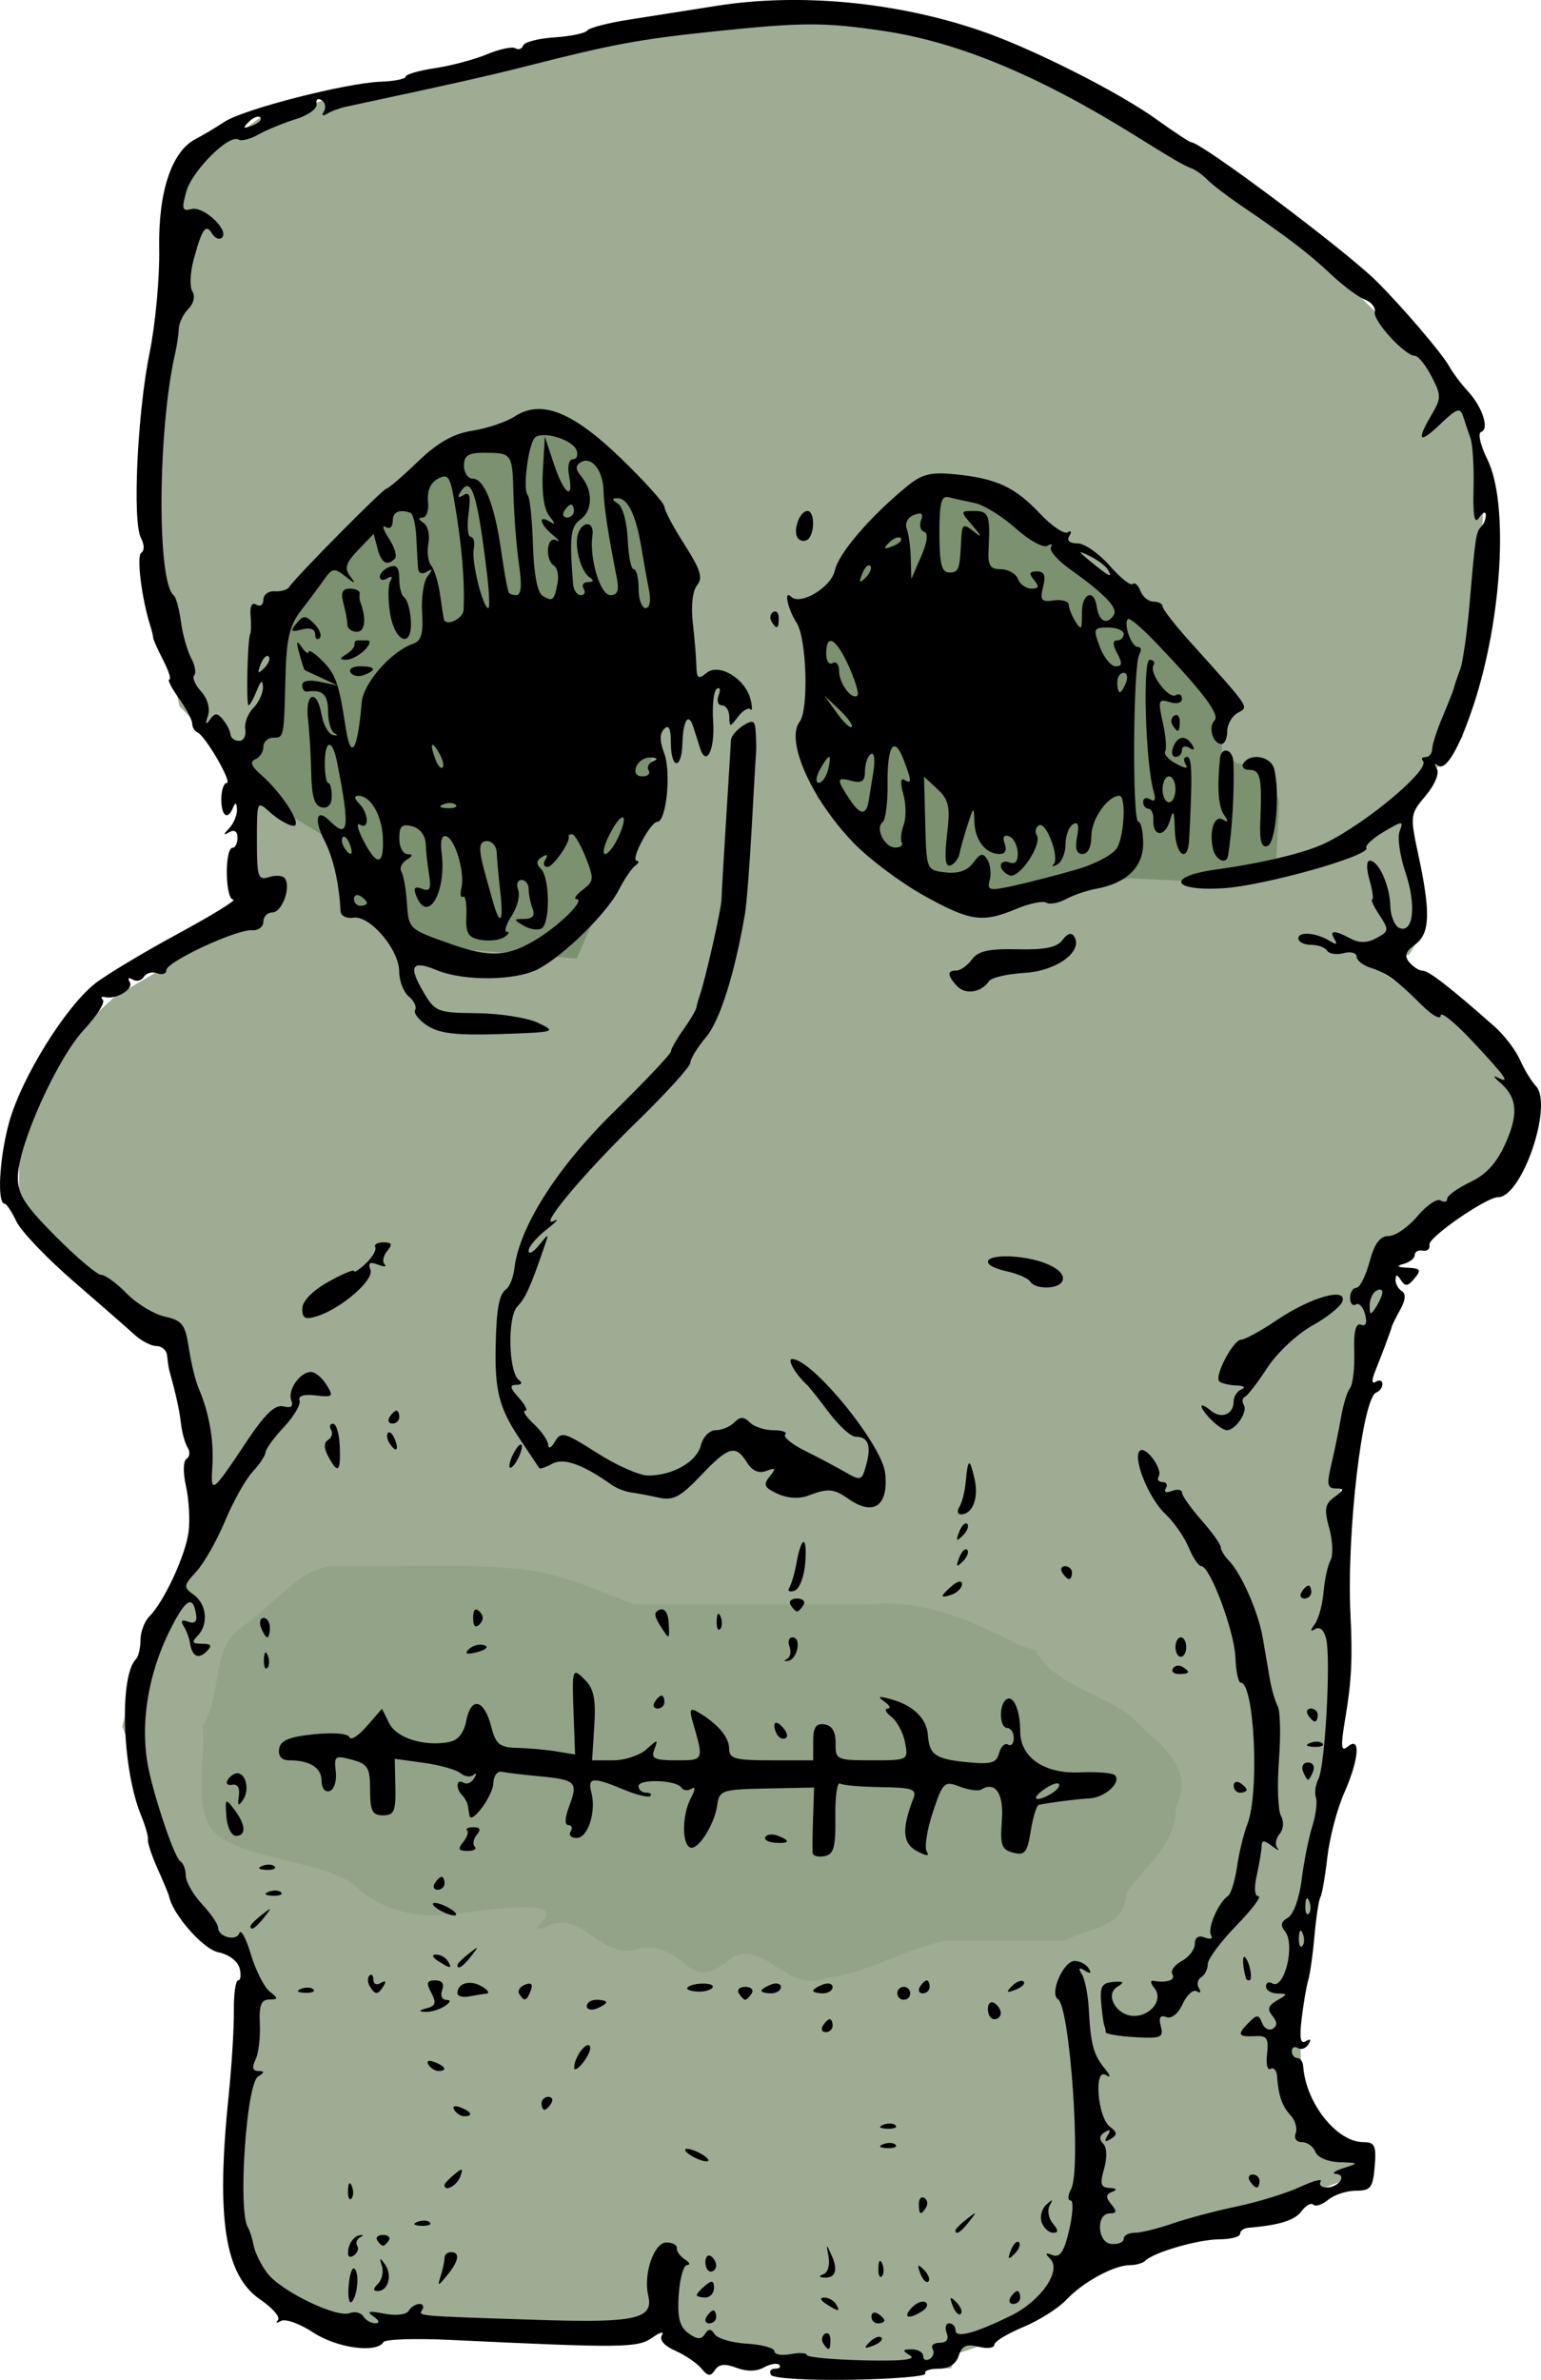
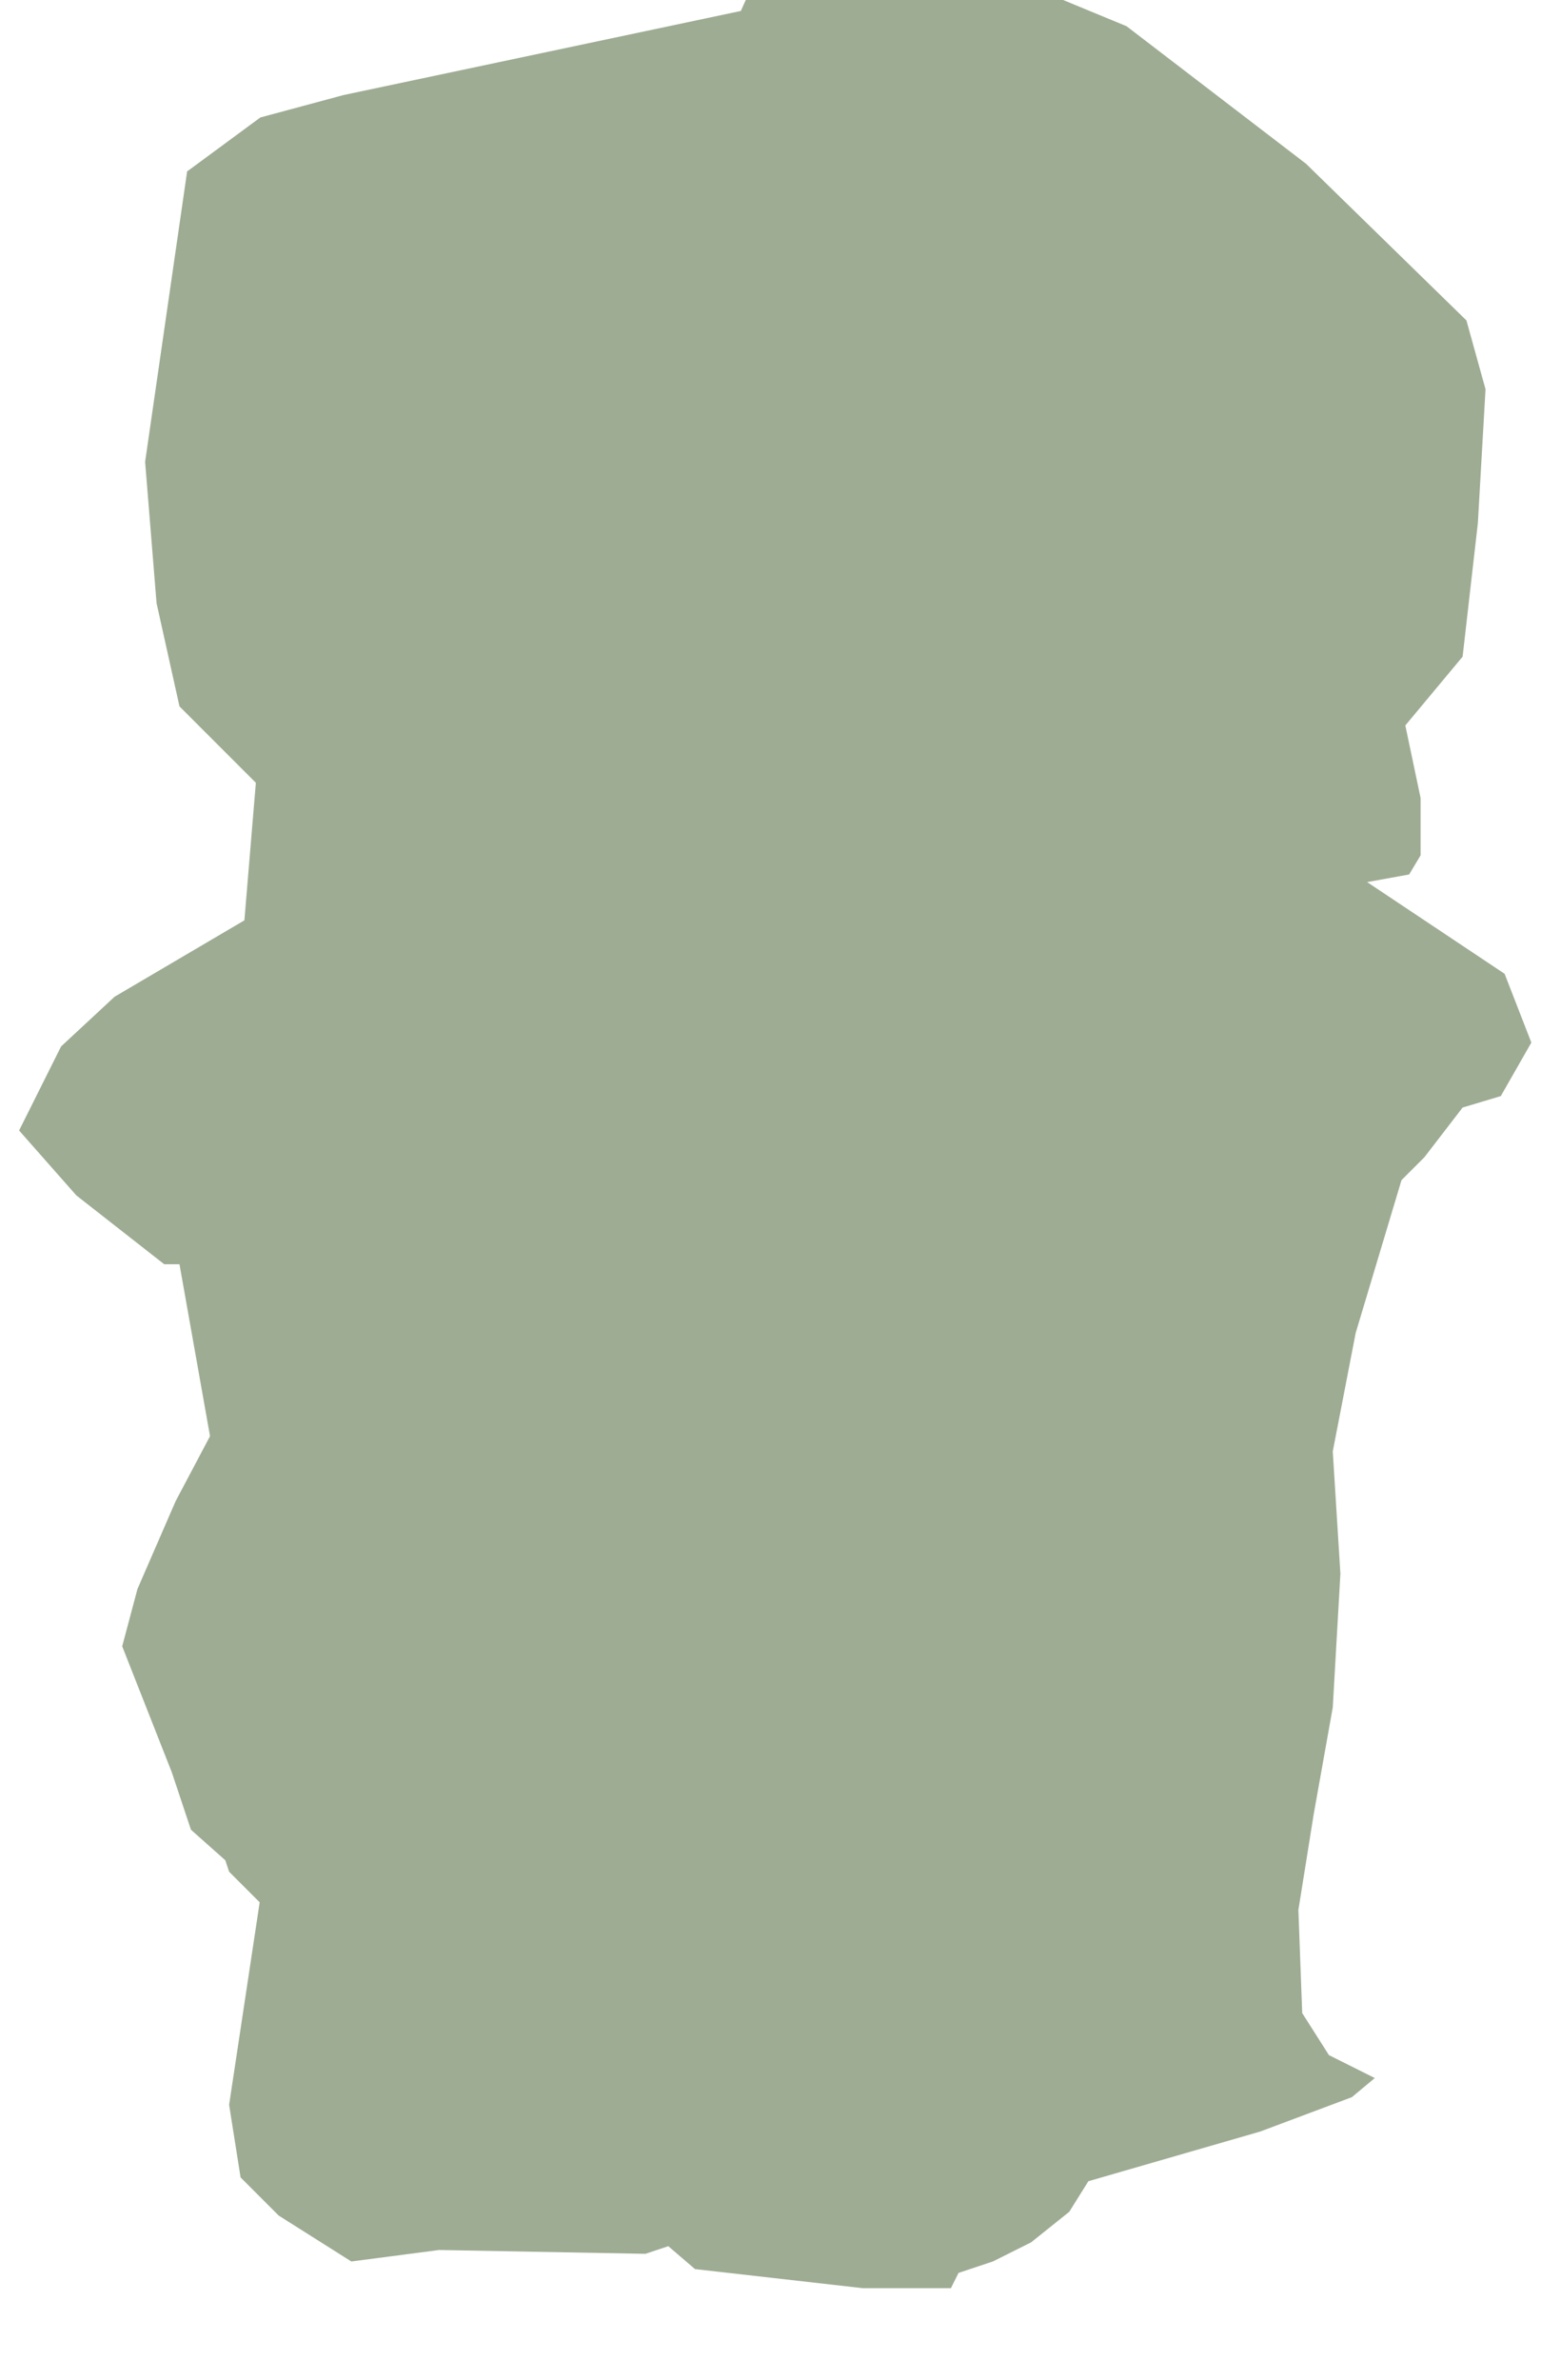
<svg xmlns="http://www.w3.org/2000/svg" xmlns:ns1="http://sodipodi.sourceforge.net/DTD/sodipodi-0.dtd" xmlns:ns2="http://www.inkscape.org/namespaces/inkscape" id="svg2" ns1:docname="Frankenstein-colour.svg" viewBox="0 0 238.23 367.72" version="1.1" ns2:version="0.92.2 5c3e80d, 2017-08-06">
  <defs id="defs198">
    <filter ns2:collect="always" style="color-interpolation-filters:sRGB" id="filter1061" x="-0.169" width="1.338" y="-0.399" height="1.798">
      <feGaussianBlur ns2:collect="always" stdDeviation="10.681" id="feGaussianBlur1063" />
    </filter>
  </defs>
  <title id="title3202">Frankenstein</title>
  <ns1:namedview id="base" bordercolor="#666666" ns2:pageshadow="2" ns2:window-y="0" fit-margin-left="0" pagecolor="#ffffff" fit-margin-top="0" ns2:window-maximized="1" ns2:zoom="1.6938674" ns2:window-x="4" ns2:window-height="856" showgrid="false" borderopacity="1.0" ns2:current-layer="layer1" ns2:cx="7.833912" ns2:cy="161.49722" fit-margin-right="0" fit-margin-bottom="0" ns2:window-width="1436" ns2:pageopacity="0.0" ns2:document-units="px" ns2:snap-global="false" />
  <g id="layer1" ns2:label="Layer 1" ns2:groupmode="layer" transform="translate(-236.86 -137.51)">
    <g id="g1069">
-       <path ns2:connector-curvature="0" id="path200" d="m 351.391,139.204 -61.398,12.988 -12.883,3.467 -11.322,8.34 -6.494,44.868 1.771,21.844 3.542,15.94 11.807,11.807 -1.771,21.253 -20.072,11.807 -8.265,7.675 -6.494,12.988 v 5.313 7.084 l 8.855,10.036 13.578,10.627 h 2.361 l 4.723,26.566 -5.313,10.036 -5.904,13.578 -2.361,8.855 7.675,19.482 2.952,8.855 5.313,4.723 0.59,1.771 4.723,4.723 -4.723,31.289 1.771,11.217 5.904,5.904 11.217,7.084 13.578,-1.771 31.88,0.59 3.542,-1.181 4.133,3.542 25.976,2.952 h 5.313 8.265 l 1.181,-2.361 5.313,-1.771 5.904,-2.952 5.904,-4.723 2.952,-4.723 26.566,-7.675 14.169,-5.313 3.542,-2.952 -7.084,-3.542 -4.133,-6.494 -0.59,-15.94 2.361,-14.759 2.952,-16.53 1.181,-20.663 -1.181,-18.892 3.542,-18.301 7.084,-23.615 3.542,-3.542 5.904,-7.675 5.904,-1.771 4.723,-8.265 -4.133,-10.627 -21.253,-14.169 6.494,-1.181 1.771,-2.952 v -8.855 l -2.361,-11.217 8.855,-10.627 2.361,-20.663 1.181,-20.663 -2.952,-10.627 -24.795,-24.205 -27.747,-21.253 -27.157,-11.217 -16.53,-3.542 -10.627,0.59 z" style="fill:#9dac93;stroke:none;stroke-width:1px;stroke-linecap:butt;stroke-linejoin:miter;stroke-opacity:1" />
-       <path ns2:connector-curvature="0" id="path1007" d="m 323.644,201.782 -15.349,3.542 -15.349,13.578 -13.578,14.169 v 17.121 l -3.542,1.771 -0.59,7.675 11.807,7.084 4.723,12.398 12.398,4.723 21.844,1.771 11.217,-25.386 2.361,-34.241 -4.723,-11.807 -5.313,-7.675 z m 60.808,9.446 -13.578,10.036 -8.265,15.349 0.59,24.205 15.94,10.627 8.855,5.904 23.615,-4.133 12.398,0.59 10.036,-1.181 0.59,-11.217 -2.361,-5.904 h -4.133 l -2.361,-1.771 v -3.542 l 0.59,-5.904 -20.072,-17.711 -14.759,-11.217 -1.181,-2.952 z" style="fill:#7c916f;stroke:none;stroke-width:1px;stroke-linecap:butt;stroke-linejoin:miter;stroke-opacity:1" />
-       <path ns1:nodetypes="ccccccccccccccccccccc" ns2:connector-curvature="0" id="path1009" d="m 396.849,392.47 c -4.151,-1.171 -2.827,-1.288 -6.972,-2.953 -5.765,-2.873 -12.068,-4.735 -18.549,-4.131 -12.156,-9e-5 -24.312,8e-4 -36.467,1.4e-4 -5.705,-2.172 -11.326,-4.785 -17.354,-5.4 -9.799,-1.044 -19.702,-0.261 -29.545,-0.506 -5.502,0.832 -8.991,6.44 -13.611,9.287 -5.075,3.585 -2.972,10.552 -6.201,15.511 0.675,5.254 -1.552,11.371 1.503,15.929 3.759,4.584 17.38,4.76 22.012,8.568 4.124,4.02 9.924,5.266 15.695,4.426 24.85,-3.571 7.858,3.617 13.837,2.111 5.644,-3.313 8.505,5.613 14.771,3.187 7.154,-0.803 6.859,6.83 12.952,2.32 5.528,-5.013 9.397,4.997 15.495,2.318 6.406,-0.635 12.327,-4.55 18.669,-5.799 h 18.489 c 3.58,-2.167 9.125,-1.681 9.438,-7.364 2.862,-4.238 7.658,-7.354 7.636,-13.216 3.18,-6.382 -2.972,-9.904 -6.822,-13.942 -4.901,-3.807 -11.72,-4.768 -14.975,-10.346 z" style="fill:#7c916f;stroke:none;stroke-width:1px;stroke-linecap:butt;stroke-linejoin:miter;stroke-opacity:1;filter:url(#filter1061);opacity:0.573" />
-       <path d="m356.05 504.45c-0.325-0.526-0.04-0.956 0.635-0.956 0.674 0 0.959-0.266 0.634-0.592-0.325-0.325-1.389-0.145-2.364 0.4-1.13 0.632-2.668 0.651-4.242 0.053-1.775-0.675-2.709-0.577-3.322 0.35-0.68 1.029-1.1 0.984-2.083-0.223-0.677-0.832-2.494-2.071-4.037-2.754-1.728-0.765-2.529-1.691-2.084-2.411 0.397-0.643-0.274-0.471-1.492 0.383-2.277 1.595-4.501 1.619-31.335 0.344-5.345-0.254-9.941-0.1-10.214 0.341-1.088 1.761-7.192 0.93-10.853-1.477-2.082-1.369-4.332-2.175-5-1.791-0.668 0.384-0.88 0.328-0.47-0.124 0.41-0.452-0.812-1.879-2.715-3.172-5.488-3.729-6.859-12.462-4.916-31.327 0.481-4.675 0.851-10.638 0.822-13.25-0.029-2.612 0.269-4.75 0.662-4.75s0.493-0.852 0.22-1.893c-0.282-1.08-1.698-2.133-3.296-2.453-2.327-0.465-7.069-5.861-7.607-8.654-0.053-0.275-0.846-2.179-1.762-4.232-0.916-2.053-1.59-4.078-1.498-4.5 0.092-0.422-0.388-2.118-1.068-3.768-2.929-7.112-3.396-21.525-0.783-24.138 0.383-0.383 0.696-1.714 0.696-2.958s0.623-2.885 1.384-3.646c2.261-2.261 5.587-9.436 6.05-13.053 0.237-1.853 0.058-5.022-0.397-7.043-0.48-2.127-0.444-3.911 0.084-4.237 0.502-0.31 0.579-1.095 0.171-1.745-0.408-0.649-0.87-2.306-1.029-3.681-0.244-2.123-0.729-4.338-1.806-8.25-0.114-0.412-0.263-1.425-0.332-2.25-0.069-0.825-0.8-1.5-1.625-1.5s-2.36-0.787-3.411-1.75-5.296-4.675-9.433-8.25-8.112-7.737-8.833-9.25c-0.721-1.512-1.538-2.751-1.817-2.752-1.208-0.005-0.835-6.981 0.667-12.498 1.873-6.875 8.76-17.985 13.369-21.565 1.724-1.339 7.482-4.791 12.796-7.671 5.314-2.88 9.144-5.242 8.511-5.25-1.266-0.015-1.365-7.999-0.1-8.008 0.412-0.003 0.75-0.707 0.75-1.565 0-0.957-0.483-1.286-1.25-0.853-1 0.565-1 0.436 0-0.641 0.688-0.741 1.214-2.044 1.171-2.897-0.052-1.03-0.248-1.131-0.583-0.3-0.84 2.083-1.838 1.404-1.838-1.25 0-1.375 0.374-2.5 0.832-2.5 0.934 0-3.304-7.314-4.539-7.833-0.436-0.183-0.793-0.789-0.793-1.346 0-0.557-0.931-2.319-2.068-3.917s-1.801-2.904-1.474-2.904c0.327 0-0.102-1.345-0.952-2.99s-1.549-3.215-1.553-3.49c-0.004-0.275-0.191-1.067-0.415-1.76-1.34-4.143-2.18-10.864-1.417-11.335 0.508-0.314 0.489-1.285-0.044-2.281-1.345-2.513-0.559-19.331 1.339-28.644 0.897-4.4 1.562-11.6 1.479-16-0.166-8.78 1.907-15.064 5.605-16.985 1.1-0.572 3.125-1.779 4.5-2.683 2.965-1.95 18.76-5.995 24.18-6.193 2.095-0.076 3.811-0.425 3.814-0.775 0.003-0.35 2.048-0.943 4.544-1.317s6.116-1.34 8.044-2.145c1.928-0.806 3.897-1.223 4.376-0.927 0.479 0.296 1.022 0.104 1.206-0.426 0.184-0.53 2.36-1.096 4.835-1.256 2.475-0.161 4.757-0.638 5.07-1.06 0.314-0.423 3.239-1.182 6.5-1.687 3.261-0.505 9.305-1.458 13.43-2.116 12.899-2.059 28.084-0.606 41.165 3.938 7.924 2.752 21.048 9.381 26.905 13.589 2.714 1.95 5.136 3.545 5.384 3.545 1.542 0 23.647 16.557 28.546 21.381 3.906 3.847 10.158 11.151 11.316 13.22 0.577 1.032 1.862 2.748 2.855 3.814 2.261 2.427 3.413 5.891 2.104 6.327-0.56 0.187-0.149 2.028 0.948 4.246 3.303 6.677 2.324 24.396-2.091 37.847-2.284 6.956-4.413 10.514-5.633 9.409-0.451-0.409-0.491-0.172-0.089 0.527 0.427 0.741-0.292 2.488-1.728 4.193-2.409 2.862-2.432 3.053-1.107 9.229 1.908 8.897 1.783 12.106-0.539 13.779-1.467 1.058-1.688 1.744-0.878 2.721 0.596 0.719 1.532 1.307 2.08 1.307 0.924 0 4.196 2.541 11.034 8.568 1.526 1.345 3.321 3.68 3.988 5.189 0.668 1.509 1.77 3.327 2.451 4.04 2.753 2.886-2.119 17.204-5.853 17.204-1.81 0-10.798 6.216-10.586 7.321 0.124 0.648-0.336 1.066-1.024 0.929-0.688-0.138-1.25 0.167-1.25 0.677 0 0.51-0.787 1.133-1.75 1.384-1.25 0.327-1.072 0.49 0.622 0.573 2.024 0.099 2.184 0.343 1.088 1.663-1.026 1.236-1.45 1.286-2.107 0.25-0.579-0.913-0.827-0.944-0.838-0.106-0.008 0.655 0.436 1.47 0.987 1.811 0.652 0.403 0.577 1.386-0.215 2.809-0.669 1.204-1.272 2.414-1.339 2.689-0.156 0.64-1.351 3.848-2.538 6.814-0.611 1.527-0.584 2.102 0.081 1.691 0.554-0.343 1.008-0.184 1.008 0.353s-0.424 1.126-0.941 1.309c-2.158 0.764-4.616 21.886-3.996 34.333 0.333 6.695 0.161 10.27-0.758 15.731-0.797 4.733-0.733 5.539 0.365 4.628 2.025-1.681 1.712 2.023-0.616 7.287-1.071 2.42-2.226 6.844-2.567 9.832-0.342 2.987-0.824 5.76-1.072 6.161-0.248 0.401-0.657 3.073-0.91 5.937s-0.682 5.931-0.954 6.816c-0.272 0.885-0.731 3.547-1.021 5.917-0.379 3.102-0.204 4.109 0.626 3.595 0.719-0.444 0.88-0.272 0.429 0.458-0.398 0.644-1.143 0.912-1.655 0.595-0.512-0.316-0.931-0.099-0.931 0.484 0 0.582 0.375 1.059 0.833 1.059 0.458 0 0.872 0.562 0.92 1.25 0.394 5.703 5.192 11.75 9.323 11.75 1.751 0 2 0.538 1.734 3.75-0.272 3.288-0.629 3.75-2.901 3.75-1.425 0-3.348 0.627-4.274 1.393-0.926 0.766-1.966 1.11-2.311 0.766-0.345-0.345-1.164 0.108-1.821 1.006-1.036 1.417-3.452 2.168-8.254 2.566-0.688 0.057-1.25 0.479-1.25 0.937 0 0.458-1.462 0.84-3.25 0.848-3.242 0.015-10.098 2-11.398 3.3-0.377 0.377-1.441 0.685-2.365 0.685-2.471 0-7.267 2.605-9.842 5.346-1.239 1.318-4.253 3.222-6.699 4.231s-4.447 2.24-4.447 2.737c0 0.497-1.094 0.629-2.432 0.293-1.867-0.469-2.579-0.146-3.067 1.392-0.412 1.297-1.513 2.002-3.127 2.002-1.37 0-2.285 0.338-2.032 0.75 0.253 0.412-4.881 0.843-11.409 0.956-6.714 0.117-12.125-0.209-12.46-0.75zm21.525-2.979c-1.276-0.807-1.238-0.949 0.252-0.962 0.963-0.008 1.75 0.461 1.75 1.044 0 0.582 0.457 0.776 1.016 0.431 0.559-0.345 0.757-1.047 0.441-1.559-0.316-0.512 0.174-0.931 1.091-0.931 1.07 0 1.46-0.537 1.09-1.5-0.317-0.825-0.14-1.5 0.393-1.5 0.533 0 0.969 0.48 0.969 1.067 0 1.271 2.873 0.518 8.517-2.232 4.661-2.271 7.939-6.975 6.131-8.797-0.865-0.872-0.774-1.015 0.371-0.579 1.142 0.434 1.778-0.542 2.567-3.941 0.577-2.485 0.665-4.518 0.196-4.518s-0.426-0.796 0.095-1.769c1.574-2.942-0.175-28.133-2.035-29.314-1.362-0.864 0.837-5.917 2.575-5.917 0.806 0 1.787 0.52 2.179 1.155 0.472 0.764 0.271 0.881-0.595 0.345-0.941-0.582-1.07-0.423-0.459 0.567 0.468 0.757 0.947 3.189 1.065 5.404 0.287 5.399 0.715 6.998 2.438 9.12 0.964 1.187 1.021 1.531 0.169 1.019-1.863-1.12-1.246 6.557 0.641 7.987 1.172 0.888 1.199 1.252 0.143 1.905-0.918 0.568-1.066 0.418-0.497-0.502 0.556-0.899 0.42-1.069-0.433-0.542-0.818 0.506-0.904 1.105-0.253 1.756 0.595 0.595 0.657 2.142 0.157 3.887-0.679 2.367-0.523 2.913 0.849 2.978 1.105 0.052 1.238 0.256 0.388 0.597-0.992 0.398-1.022 0.844-0.128 1.921 0.903 1.088 0.856 1.403-0.208 1.403-2.211 0.001-1.974 4.566 0.246 4.733 1.035 0.078 1.881-0.28 1.881-0.796s0.772-0.938 1.717-0.938c0.944 0 3.532-0.632 5.75-1.405 2.218-0.773 6.733-1.971 10.033-2.663 3.3-0.692 7.689-2.045 9.754-3.006 2.065-0.961 3.501-1.338 3.191-0.837-0.31 0.501 0.112 0.911 0.937 0.911 1.878 0 3.212-1.964 1.427-2.1-0.72-0.055-0.184-0.46 1.191-0.9 2.403-0.77 2.378-0.804-0.643-0.9-1.798-0.057-3.389-0.742-3.719-1.6-0.317-0.825-1.251-1.5-2.076-1.5-0.86 0-1.275-0.585-0.974-1.371 0.289-0.754-0.062-2.002-0.781-2.774-1.326-1.423-1.865-2.974-2.095-6.027-0.07-0.929-0.523-1.446-1.006-1.147-0.483 0.299-0.727-0.745-0.542-2.319 0.285-2.428-0.005-2.844-1.914-2.743-2.619 0.139-2.769-0.244-0.847-2.166 1.204-1.204 1.487-1.185 1.993 0.135 0.325 0.846 1.065 1.244 1.646 0.885 0.735-0.454 0.72-1.057-0.048-1.983-0.835-1.006-0.664-1.586 0.701-2.381 1.685-0.98 1.688-1.052 0.056-1.081-0.963-0.017-1.75-0.507-1.75-1.089 0-0.582 0.419-0.8 0.931-0.484 1.891 1.169 3.662-6.038 1.981-8.063-0.722-0.87-0.583-1.479 0.471-2.069 0.851-0.476 1.763-2.985 2.118-5.831 0.343-2.747 1.082-6.461 1.642-8.253 0.56-1.792 0.817-3.817 0.572-4.5-0.245-0.683-0.065-1.982 0.4-2.888 1.016-1.981 1.923-18.432 1.191-21.596-0.311-1.342-0.979-1.968-1.663-1.558-0.828 0.496-0.853 0.287-0.091-0.757 0.579-0.793 1.185-3.017 1.347-4.942 0.162-1.925 0.646-4.132 1.075-4.905 0.429-0.773 0.341-2.996-0.196-4.941-0.818-2.961-0.685-3.748 0.815-4.845 1.517-1.109 1.548-1.309 0.205-1.309-1.325 0-1.439-0.618-0.692-3.75 0.491-2.062 1.162-5.325 1.49-7.25 0.328-1.925 0.953-3.95 1.389-4.5 0.436-0.55 0.731-3.081 0.655-5.624-0.095-3.18 0.229-4.482 1.039-4.171 0.762 0.293 0.987-0.276 0.636-1.615-0.297-1.137-0.94-1.821-1.427-1.52-0.487 0.301-0.886-0.154-0.886-1.011 0-0.857 0.433-1.559 0.961-1.559s1.446-1.8 2.038-4c0.77-2.859 1.611-4 2.95-4 1.03 0 3.033-1.379 4.452-3.065 1.419-1.686 3.034-2.784 3.589-2.441 0.555 0.343 1.01 0.231 1.01-0.25s1.603-1.638 3.562-2.572c2.519-1.201 4.131-2.985 5.505-6.091 2.017-4.56 1.749-7.071-1.005-9.405-0.859-0.728-0.999-1.039-0.312-0.691 2.124 1.076 1.431 0.063-3.75-5.485-2.75-2.945-5-4.777-5-4.071 0 0.705-1.295-0.002-2.878-1.573-3.964-3.933-5.427-5-7.949-5.801-1.195-0.379-2.173-1.162-2.173-1.739 0-0.577-0.9-0.814-1.999-0.526-1.099 0.288-2.251 0.115-2.559-0.383-0.308-0.498-1.433-0.906-2.501-0.906s-1.941-0.447-1.941-0.994c0-1.128 2.801-0.884 4.904 0.427 0.962 0.599 1.179 0.511 0.691-0.279-0.884-1.43-0.054-1.47 2.47-0.119 1.352 0.724 2.557 0.702 4.002-0.072 1.942-1.039 1.971-1.255 0.477-3.535-0.875-1.336-1.387-2.428-1.138-2.428 0.249 0 0.066-1.35-0.407-3-0.499-1.74-0.484-3 0.035-3 1.372 0 3.093 3.791 3.185 7.013 0.045 1.589 0.685 3.119 1.421 3.402 2.157 0.828 2.622-3.572 0.91-8.614-0.86-2.533-1.261-5.394-0.891-6.359 0.629-1.638 0.469-1.633-2.439 0.085-1.712 1.011-2.93 2.132-2.708 2.492 0.745 1.206-15.943 5.892-22.263 6.251-7.936 0.452-8.673-1.833-0.939-2.91 7.375-1.026 13.857-2.598 16.919-4.101 6.451-3.168 16.259-11.438 15.026-12.671-0.324-0.324-0.14-0.59 0.41-0.59s1.01-0.562 1.022-1.25 0.743-2.946 1.623-5.018c0.88-2.072 1.674-4.098 1.764-4.5 0.09-0.403 0.508-1.64 0.93-2.75s1.088-5.757 1.48-10.326c0.897-10.458 0.973-10.949 1.818-11.794 0.383-0.383 0.689-1.183 0.68-1.779-0.008-0.596-0.473-0.408-1.032 0.417-0.736 1.086-0.975-0.155-0.867-4.5 0.082-3.3-0.129-6.787-0.468-7.75-0.34-0.963-0.856-2.496-1.147-3.409-0.449-1.406-0.982-1.225-3.5 1.187-3.309 3.171-3.786 2.66-1.356-1.453 1.488-2.519 1.486-2.982-0.026-5.904-0.902-1.744-2.058-3.171-2.569-3.171-1.541 0-6.5-5.407-6.203-6.763 0.152-0.695-0.532-1.559-1.52-1.92-0.988-0.361-3.372-2.139-5.297-3.952-3.41-3.21-6.749-5.758-14.09-10.748-1.975-1.342-4.225-3.075-5-3.85-0.775-0.775-1.86-1.553-2.41-1.729-0.954-0.305-2.971-1.474-8.5-4.927-14.937-9.329-27.468-14.563-39-16.29-9.286-1.39-12.65-1.381-26.5 0.07-11.291 1.183-15.497 1.96-28.5 5.267-6.333 1.611-11.331 2.735-28.254 6.354-0.965 0.206-2.272 0.695-2.905 1.086-0.685 0.424-0.88 0.272-0.48-0.374 0.369-0.597 0.202-1.375-0.37-1.729-0.573-0.354-0.917-0.082-0.766 0.603 0.151 0.686-1.3 1.736-3.225 2.334-1.925 0.598-4.522 1.666-5.771 2.374-1.249 0.708-2.638 1.059-3.087 0.782-1.444-0.893-7.161 4.81-8.061 8.041-0.746 2.678-0.629 3.066 0.813 2.688 1.852-0.484 5.858 3.264 4.712 4.41-0.393 0.393-1.084 0.117-1.536-0.613-0.98-1.585-1.529-0.811-2.849 4.012-0.546 1.995-0.635 4.205-0.198 4.912 0.461 0.747 0.204 1.877-0.615 2.695-0.775 0.775-1.444 2.165-1.486 3.088-0.042 0.923-0.284 2.579-0.538 3.679-2.719 11.776-2.874 35.444-0.246 37.5 0.351 0.275 0.853 2.103 1.115 4.063 0.262 1.96 0.971 4.488 1.576 5.619 0.605 1.13 0.818 2.337 0.475 2.68-0.344 0.344 0.133 1.463 1.059 2.487 0.999 1.104 1.433 2.632 1.066 3.756-0.435 1.333-0.342 1.51 0.314 0.597 0.764-1.063 1.127-1.063 2.009 0 0.592 0.714 1.115 1.747 1.162 2.297 0.047 0.55 0.648 1 1.335 1 0.688 0 1.115-0.798 0.951-1.772-0.164-0.975 0.398-2.47 1.25-3.321 0.852-0.852 1.52-2.304 1.486-3.228-0.045-1.201-0.321-1.038-0.968 0.571-0.497 1.238-1.064 2.25-1.258 2.25-0.395 0-0.164-10.214 0.248-11 0.144-0.275 0.174-1.563 0.065-2.862-0.123-1.48 0.209-2.112 0.889-1.691 0.597 0.369 1.086 0.028 1.086-0.757 0-0.786 0.787-1.375 1.75-1.309s1.975-0.235 2.25-0.669c0.921-1.454 14.493-15.174 15.028-15.192 0.291-0.01 2.465-1.88 4.832-4.154 3.089-2.968 5.48-4.323 8.472-4.801 2.292-0.366 5.192-1.336 6.444-2.155 4.154-2.719 8.939-0.857 16.474 6.409 3.712 3.58 6.75 6.959 6.75 7.508 0 0.549 1.401 3.181 3.112 5.848 2.458 3.831 2.866 5.146 1.942 6.26-0.692 0.834-0.968 3.178-0.674 5.738 0.273 2.38 0.524 5.396 0.558 6.7 0.052 1.99 0.303 2.172 1.557 1.132 1.909-1.585 5.963 0.817 6.804 4.03 0.311 1.19 0.303 1.901-0.018 1.58-0.321-0.321-1.176 0.197-1.9 1.151-1.248 1.644-1.319 1.643-1.349-0.015-0.018-0.963-0.53-1.75-1.139-1.75-0.609 0-0.839-0.698-0.511-1.552 0.328-0.854 0.203-1.309-0.278-1.012-0.48 0.297-0.737 2.566-0.57 5.043 0.298 4.42-1.072 7.16-2.042 4.085-0.271-0.86-0.729-2.303-1.016-3.207-0.748-2.348-1.589-1.085-1.693 2.54-0.117 4.11-1.784 4.019-1.784-0.097 0-2.21-0.321-2.879-1.037-2.163-0.716 0.716-0.716 1.882 0.001 3.768 1.111 2.923 0.339 10.595-1.066 10.595-1.066 0-4.228 5.995-3.174 6.015 0.427 0.008 0.325 0.346-0.226 0.75-0.551 0.404-1.676 2.057-2.5 3.672-1.868 3.662-8.517 10.208-12.498 12.304-3.464 1.824-11.502 1.915-15.697 0.177-3.842-1.591-4.43-0.676-2.113 3.285 1.857 3.173 2.171 3.3 8.37 3.367 3.542 0.038 7.79 0.713 9.44 1.5 2.88 1.373 2.647 1.442-5.864 1.721-6.779 0.222-9.432-0.082-11.282-1.294-1.33-0.871-2.184-1.964-1.897-2.427 0.286-0.464-0.149-1.399-0.968-2.079-0.819-0.68-1.49-2.418-1.49-3.863-0.002-3.395-4.545-8.729-7.083-8.315-1.054 0.172-1.946-0.278-1.983-1-0.223-4.347-1.122-8.279-2.502-10.948-1.669-3.228-1.203-5.037 0.787-3.048 2.986 2.986 3.212 1.234 1.17-9.067-0.726-3.661-1.886-3.507-1.886 0.25 0 1.65 0.241 3 0.536 3 0.295 0 0.536 0.914 0.536 2.032 0 1.289-0.562 1.924-1.536 1.736-1.119-0.215-1.563-1.649-1.637-5.282-0.056-2.743-0.281-6.495-0.5-8.338-0.49-4.123 1.385-4.778 2.092-0.731 0.28 1.605 1.084 3.033 1.785 3.175 0.701 0.142 0.814 0.029 0.25-0.251-0.564-0.28-1.025-1.821-1.025-3.425 0-2.599-0.869-3.411-3.25-3.035-0.412 0.065-0.75-0.38-0.75-0.99 0-0.684 1.054-0.885 2.75-0.527l2.75 0.582-2.5-1.17c-1.375-0.643-2.557-1.194-2.626-1.223s-0.436-1.179-0.816-2.554c-0.526-1.908-0.441-2.145 0.36-1 0.578 0.825 1.057 1.163 1.065 0.75 0.008-0.412 0.947 0.182 2.086 1.321 2.108 2.108 2.605 3.506 3.625 10.21 0.828 5.439 1.856 3.902 2.509-3.75 0.253-2.968 4.596-7.908 7.951-9.045 1.254-0.425 1.591-1.584 1.388-4.774-0.148-2.317 0.232-4.861 0.843-5.654 0.848-1.099 0.815-1.263-0.138-0.691-0.738 0.444-1.288 0.215-1.342-0.558-0.051-0.72-0.17-2.884-0.265-4.809-0.095-1.925-0.504-3.612-0.908-3.75-1.768-0.602-2.735-0.139-2.735 1.309 0 0.882-0.479 1.263-1.104 0.877-0.607-0.375-0.38 0.422 0.504 1.771s1.306 2.755 0.937 3.123c-1.216 1.216-2.095 0.701-2.695-1.58l-0.591-2.25-2.398 2.5c-1.881 1.96-2.156 2.824-1.275 4 0.992 1.325 0.906 1.329-0.735 0.038-1.66-1.306-2.005-1.253-3.235 0.5-0.757 1.079-2.372 3.247-3.588 4.817-1.753 2.263-2.249 4.337-2.393 10-0.247 9.729-0.231 9.645-1.925 9.645-0.825 0-1.5 0.637-1.5 1.417 0 0.779-0.562 1.646-1.25 1.926-0.876 0.357-0.625 1.055 0.839 2.333 3.431 2.996 6.679 8.186 4.965 7.935-0.802-0.118-2.379-1.048-3.506-2.067-2.043-1.849-2.048-1.839-2.048 4.369 0 5.676 0.168 6.169 1.916 5.614 1.054-0.334 2.157-0.218 2.452 0.259 0.906 1.467-0.52 5.214-1.984 5.214-0.761 0-1.383 0.647-1.383 1.438 0 0.791-0.787 1.38-1.75 1.309-2.373-0.175-13.25 4.887-13.25 6.167 0 0.563-0.629 0.782-1.399 0.487-0.769-0.295-1.7-0.049-2.069 0.548-0.369 0.596-1.159 0.783-1.756 0.414-0.609-0.376-0.801-0.21-0.437 0.379 0.672 1.087-2.08 2.761-3.84 2.335-0.55-0.133-0.689 0.069-0.309 0.449 0.38 0.38-0.946 2.459-2.946 4.621-4.16 4.496-10.123 17.752-10.196 22.666-0.041 2.735 0.979 4.346 5.852 9.25 3.246 3.266 6.411 5.938 7.034 5.938 0.623 0 2.403 1.3 3.957 2.889s4.204 3.192 5.889 3.562c2.676 0.588 3.145 1.203 3.699 4.861 0.349 2.303 1.024 5.088 1.5 6.188 1.625 3.756 2.38 7.997 2.135 12-0.275 4.486-0.142 4.391 5.342-3.822 2.805-4.202 4.375-5.694 5.641-5.363 1.196 0.313 1.583 0.013 1.217-0.941-0.608-1.585 1.349-4.374 3.069-4.374 0.625 0 1.693 0.891 2.373 1.98 1.137 1.821 1.003 1.953-1.674 1.641-1.828-0.213-2.756 0.073-2.494 0.77 0.229 0.61-0.852 2.459-2.403 4.109s-2.831 3.405-2.845 3.901c-0.015 0.495-0.909 1.845-1.988 3-1.079 1.155-2.997 4.574-4.263 7.599s-3.265 6.549-4.444 7.831c-2.019 2.196-2.042 2.405-0.394 3.61 2.021 1.478 2.292 4.617 0.55 6.359-0.933 0.933-0.778 1.2 0.7 1.2 1.463 0 1.628 0.272 0.717 1.183-1.283 1.283-2.249 0.779-2.57-1.342-0.112-0.738-0.551-1.899-0.977-2.58-0.521-0.835-0.293-1.054 0.701-0.673 0.949 0.364 1.394 0.014 1.248-0.983-0.473-3.225-1.563-2.649-3.969 2.099-3.657 7.217-4.857 15.431-3.256 22.294 1.268 5.434 3.946 13.092 4.754 13.591 0.469 0.29 0.853 1.293 0.853 2.228 0 0.936 1.125 2.914 2.5 4.397 1.375 1.483 2.5 3.118 2.5 3.633 0 1.46 2.82 2.182 3.295 0.844 0.233-0.657 1.032 0.831 1.775 3.306 0.743 2.475 2.044 5.048 2.891 5.718 1.378 1.09 1.369 1.222-0.079 1.25-1.231 0.024-1.574 0.928-1.433 3.782 0.102 2.062-0.198 4.537-0.667 5.5-0.585 1.2-0.448 1.755 0.433 1.765 1.007 0.012 0.996 0.199-0.052 0.863-1.804 1.143-3.121 20.762-1.564 23.282 0.283 0.458 0.686 1.725 0.897 2.817 0.21 1.092 1.156 3.011 2.103 4.266 2.089 2.769 10.72 6.956 12.741 6.181 0.802-0.308 1.756-0.079 2.119 0.509 0.363 0.587 1.196 1.061 1.851 1.053 0.73-0.009 0.611-0.42-0.309-1.061-1.122-0.782-0.704-0.889 1.655-0.426 1.82 0.357 3.432 0.171 3.809-0.439 0.36-0.582 1.104-1.059 1.654-1.059s0.751 0.402 0.448 0.894c-0.618 1-1.215 0.948 17.829 1.569 15.12 0.493 17.958-0.13 17.102-3.753-0.791-3.347 0.883-8.21 2.826-8.21 0.923 0 1.64 0.4 1.593 0.888-0.047 0.488 0.516 1.269 1.25 1.735 0.734 0.466 0.885 0.854 0.335 0.863-0.55 0.009-1.134 2.088-1.297 4.621-0.226 3.506 0.13 4.917 1.494 5.914 1.343 0.982 1.98 1.018 2.547 0.145 0.572-0.882 0.945-0.874 1.532 0.032 0.427 0.658 2.677 1.308 5 1.446 2.323 0.137 4.224 0.664 4.224 1.17 0 0.507 1.125 0.706 2.5 0.443s2.502-0.203 2.504 0.133c0.002 0.336 3.939 0.707 8.748 0.824 5.817 0.141 8.242-0.105 7.246-0.735zm-13.455-1.909c-0.316-0.512-0.193-1.167 0.274-1.456 0.467-0.289 0.85 0.13 0.85 0.931 0 1.686-0.315 1.833-1.124 0.525zm7.191-0.193c0.678-0.683 1.485-0.991 1.793-0.683 0.308 0.308-0.247 0.867-1.233 1.243-1.425 0.543-1.54 0.428-0.56-0.56zm-25.233-3.876c0.34-0.55 0.816-1 1.059-1 0.243 0 0.441 0.45 0.441 1s-0.477 1-1.059 1c-0.582 0-0.781-0.45-0.441-1zm25.5-0.059c0-0.582 0.45-0.781 1-0.441s1 0.816 1 1.059c0 0.243-0.45 0.441-1 0.441s-1-0.477-1-1.059zm6.211-1.336c0.709-0.767 1.675-1.161 2.146-0.875 0.471 0.286 0.246 0.907-0.5 1.38-2.11 1.337-3.075 1.041-1.646-0.505zm6.354-0.312c-0.543-1.425-0.428-1.54 0.56-0.56 0.683 0.678 0.991 1.485 0.683 1.793-0.308 0.308-0.867-0.247-1.243-1.233zm-19.564-0.293c-0.901-0.582-1.025-0.975-0.309-0.985 0.655-0.008 1.469 0.435 1.809 0.985 0.767 1.242 0.421 1.242-1.5 0zm-73.824-2.733c0.131-1.721 0.521-2.954 0.867-2.74 0.818 0.506 0.539 4.224-0.387 5.15-0.395 0.395-0.611-0.69-0.48-2.41zm102.32 1.733c0.34-0.55 0.816-1 1.059-1 0.243 0 0.441 0.45 0.441 1s-0.477 1-1.059 1c-0.582 0-0.781-0.45-0.441-1zm-48.5-0.378c0-0.208 0.6-0.876 1.333-1.484 1.009-0.838 1.333-0.746 1.333 0.378 0 0.816-0.6 1.484-1.333 1.484-0.733 0-1.333-0.17-1.333-0.378zm-49.278-1.744c0.617-0.617 0.89-1.855 0.606-2.75-0.42-1.325-0.329-1.365 0.486-0.219 1.157 1.628 0.483 4.091-1.12 4.091-0.774 0-0.765-0.328 0.029-1.122zm9.697-1.21c0.32-1.008 0.582-2.245 0.582-2.75 0-0.505 0.45-0.918 1-0.918 1.448 0 1.23 1.336-0.582 3.559-1.447 1.776-1.532 1.786-1 0.109zm74.146-0.375c-0.543-1.425-0.428-1.54 0.56-0.56 0.683 0.678 0.991 1.485 0.683 1.793-0.308 0.308-0.867-0.247-1.243-1.233zm-14.92 0.08c0.629-0.258 0.957-1.46 0.729-2.671-0.387-2.059-0.356-2.072 0.481-0.202 1.016 2.269 0.584 3.537-1.163 3.421-0.86-0.057-0.873-0.209-0.047-0.548zm8.435-0.956c0.048-1.165 0.285-1.402 0.604-0.604 0.289 0.722 0.253 1.584-0.079 1.917-0.332 0.332-0.569-0.258-0.525-1.312zm-26.746-0.873c0-0.801 0.375-1.224 0.833-0.941 0.458 0.283 0.833 0.938 0.833 1.456 0 0.518-0.375 0.941-0.833 0.941-0.458 0-0.833-0.655-0.833-1.456zm-55.179-2.093c0.19-0.982 0.92-1.902 1.621-2.043 0.701-0.142 0.811-0.028 0.244 0.253-0.567 0.281-0.796 0.891-0.509 1.356s0.022 1.155-0.59 1.533c-0.692 0.428-0.982 0.013-0.766-1.098zm102.41 0.256c0.376-0.986 0.935-1.541 1.243-1.233 0.308 0.308 0.001 1.115-0.683 1.793-0.988 0.98-1.103 0.865-0.56-0.56zm-97.961-1.54c-0.283-0.458 0.12-0.833 0.897-0.833s1.18 0.375 0.897 0.833c-0.283 0.458-0.687 0.833-0.897 0.833s-0.614-0.375-0.897-0.833zm89.397-1.544c0-0.208 0.787-0.995 1.75-1.75 1.586-1.244 1.621-1.208 0.378 0.378-1.306 1.666-2.128 2.196-2.128 1.372zm13.336-1.19c-0.331-0.862-0.026-2.099 0.678-2.75 0.995-0.919 1.116-0.895 0.547 0.111-0.403 0.712-0.189 1.949 0.476 2.75 0.887 1.069 0.901 1.456 0.055 1.456-0.635 0-1.425-0.705-1.755-1.567zm-96.523-0.116c0.722-0.289 1.584-0.253 1.917 0.079 0.332 0.332-0.258 0.569-1.312 0.525-1.165-0.048-1.402-0.285-0.604-0.604zm77.521-2.773c0-0.801 0.382-1.22 0.85-0.931 0.467 0.289 0.591 0.944 0.274 1.456-0.809 1.308-1.124 1.161-1.124-0.525zm-88.254-2.127c0.048-1.165 0.285-1.402 0.604-0.604 0.289 0.722 0.253 1.584-0.079 1.917-0.332 0.332-0.569-0.258-0.525-1.312zm14.921-0.794c0-0.208 0.685-0.946 1.523-1.641 1.273-1.057 1.42-0.995 0.893 0.378-0.538 1.402-2.416 2.384-2.416 1.264zm124.5-0.622c-0.34-0.55-0.141-1 0.441-1s1.059 0.45 1.059 1-0.198 1-0.441 1-0.719-0.45-1.059-1zm-86.5-4c-0.825-0.533-1.05-0.969-0.5-0.969s1.675 0.436 2.5 0.969 1.05 0.969 0.5 0.969-1.675-0.436-2.5-0.969zm29.812-1.683c0.722-0.289 1.584-0.253 1.917 0.079 0.332 0.332-0.258 0.569-1.312 0.525-1.165-0.048-1.402-0.285-0.604-0.604zm0-3c0.722-0.289 1.584-0.253 1.917 0.079 0.332 0.332-0.258 0.569-1.312 0.525-1.165-0.048-1.402-0.285-0.604-0.604zm-66.305-2.305c-0.35-0.567 0.051-0.735 0.941-0.393 1.732 0.665 2.049 1.382 0.611 1.382-0.518 0-1.216-0.445-1.552-0.989zm13.493-1.011c0-0.55 0.477-1 1.059-1 0.582 0 0.781 0.45 0.441 1s-0.816 1-1.059 1c-0.243 0-0.441-0.45-0.441-1zm-17.493-5.989c-0.35-0.567 0.051-0.735 0.941-0.393 1.732 0.665 2.049 1.382 0.611 1.382-0.518 0-1.216-0.445-1.552-0.989zm22.54 0.489c-0.025-1.486 1.76-4.026 2.388-3.398 0.299 0.299-0.112 1.411-0.914 2.471-0.802 1.06-1.465 1.477-1.474 0.927zm82.16-5.5c0.017-0.275-0.072-0.725-0.198-1-0.125-0.275-0.346-1.871-0.491-3.547-0.214-2.476 0.132-3.076 1.847-3.206 1.676-0.126 1.804 0.032 0.623 0.768-1.966 1.226-0.069 4.472 2.618 4.479 2.647 0.007 4.552-2.6 3.142-4.298-0.598-0.72-0.673-1.231-0.167-1.134 2.036 0.387 3.504-0.116 2.95-1.012-0.323-0.522 0.326-1.438 1.441-2.035 1.115-0.597 2.028-1.793 2.028-2.657 0-1.01 0.555-1.359 1.552-0.976 0.872 0.335 1.29 0.171 0.954-0.372-0.616-0.996 1.153-5.087 2.616-6.051 0.452-0.298 1.081-2.323 1.396-4.5 0.315-2.177 1.038-5.148 1.605-6.602 1.891-4.848 1.085-21.856-1.036-21.856-0.364 0-0.733-1.771-0.819-3.936-0.161-4.039-3.917-14.065-5.27-14.065-0.416 0-1.296-1.306-1.957-2.901-0.661-1.596-2.277-3.912-3.592-5.147-2.559-2.404-5.092-8.642-3.966-9.767 0.879-0.879 3.623 2.836 2.927 3.963-0.29 0.469-0.024 0.853 0.591 0.853 0.615 0 0.843 0.445 0.507 0.989-0.35 0.567 0.051 0.735 0.941 0.393 0.854-0.328 1.559-0.21 1.568 0.261 0.009 0.471 1.359 2.381 3 4.242s2.984 3.742 2.984 4.179c0 0.436 0.58 1.388 1.288 2.115 1.908 1.958 4.529 7.931 5.206 11.866 0.327 1.9 0.819 4.768 1.094 6.372 0.275 1.604 0.824 3.496 1.22 4.203 0.396 0.708 0.483 4.479 0.193 8.38-0.29 3.901-0.148 7.771 0.315 8.599 0.494 0.883 0.4 2.039-0.228 2.795-0.589 0.709-0.737 1.683-0.329 2.165 0.408 0.481 0.029 0.335-0.842-0.326-1.238-0.939-1.587-0.932-1.599 0.033-0.009 0.679-0.344 2.697-0.746 4.484-0.443 1.97-0.34 3.25 0.26 3.25 0.545 0-0.995 2.042-3.421 4.538-2.426 2.496-4.411 5.17-4.411 5.941 0 0.771-0.457 1.685-1.016 2.031-0.559 0.345-0.714 1.117-0.345 1.714 0.369 0.597 0.217 0.805-0.337 0.462-0.555-0.343-1.535 0.532-2.178 1.944-0.692 1.518-1.727 2.353-2.533 2.043-0.95-0.365-1.21 0.066-0.855 1.42 0.455 1.74 0.033 1.915-4.025 1.675-2.493-0.148-4.519-0.493-4.503-0.768zm-43.707-1c0.34-0.55 0.816-1 1.059-1 0.243 0 0.441 0.45 0.441 1s-0.477 1-1.059 1c-0.582 0-0.781-0.45-0.441-1zm25.5-2.559c0-0.857 0.45-1.281 1-0.941s1 1.042 1 1.559c0 0.518-0.45 0.941-1 0.941s-1-0.702-1-1.559zm-86.754-0.13c1.388-0.363 1.535-0.852 0.715-2.384-0.824-1.54-0.701-1.927 0.611-1.927 1.049 0 1.434 0.542 1.067 1.5-0.317 0.825-0.027 1.507 0.643 1.515 0.771 0.01 0.667 0.372-0.281 0.985-0.825 0.533-2.175 0.924-3 0.869-1.066-0.072-0.995-0.233 0.246-0.557zm24.754-0.343c0-0.533 0.675-0.969 1.5-0.969s1.5 0.177 1.5 0.393c0 0.216-0.675 0.652-1.5 0.969-0.825 0.317-1.5 0.14-1.5-0.393zm-20-1.998c0-1.546 1.954-2.096 3.742-1.055 0.967 0.563 1.308 1.072 0.758 1.131-0.55 0.059-1.788 0.258-2.75 0.442-0.963 0.184-1.75-0.049-1.75-0.517zm9.565 0.134c-0.304-0.492 0.096-1.144 0.89-1.449 0.963-0.369 1.258-0.071 0.887 0.895-0.645 1.68-1.011 1.794-1.777 0.554zm33.935-0.105c-0.34-0.55 0.11-1 1-1s1.34 0.45 1 1c-0.34 0.55-0.79 1-1 1s-0.66-0.45-1-1zm24.5 0c0-0.55 0.45-1 1-1s1 0.45 1 1-0.45 1-1 1-1-0.45-1-1zm-92.188-0.683c0.722-0.289 1.584-0.253 1.917 0.079 0.332 0.332-0.258 0.569-1.312 0.525-1.165-0.048-1.402-0.285-0.604-0.604zm10.646-0.383c-0.363-0.587-0.389-1.337-0.059-1.667 0.33-0.33 0.6-0.049 0.6 0.626 0 0.674 0.52 0.905 1.155 0.512 0.715-0.442 0.883-0.274 0.441 0.441-0.884 1.431-1.296 1.448-2.137 0.088zm49.104 0.17c0.812-0.812 4.373-0.809 3.871 0.004-0.26 0.421-1.345 0.7-2.411 0.62-1.066-0.08-1.723-0.361-1.46-0.623zm11.437 0.504c0-0.216 0.675-0.652 1.5-0.969 0.825-0.317 1.5-0.14 1.5 0.393 0 0.533-0.675 0.969-1.5 0.969s-1.5-0.177-1.5-0.393zm8 0c0-0.216 0.675-0.652 1.5-0.969 0.825-0.317 1.5-0.14 1.5 0.393 0 0.533-0.675 0.969-1.5 0.969s-1.5-0.177-1.5-0.393zm16.5-0.607c0.34-0.55 0.816-1 1.059-1 0.243 0 0.441 0.45 0.441 1s-0.477 1-1.059 1c-0.582 0-0.781-0.45-0.441-1zm14.233-0.124c0.678-0.683 1.485-0.991 1.793-0.683 0.308 0.308-0.247 0.867-1.233 1.243-1.425 0.543-1.54 0.428-0.56-0.56zm36.19-1.126c-0.54-1.764-0.634-3.793-0.153-3.313 0.73 0.73 1.239 3.563 0.641 3.563-0.226 0-0.446-0.113-0.488-0.25zm-124.92-2.75c-0.901-0.582-1.025-0.975-0.309-0.985 0.655-0.008 1.469 0.435 1.809 0.985 0.767 1.242 0.421 1.242-1.5 0zm3 0.622c0-0.208 0.787-0.995 1.75-1.75 1.586-1.244 1.621-1.208 0.378 0.378-1.306 1.666-2.128 2.196-2.128 1.372zm-32-6c0-0.208 0.787-0.995 1.75-1.75 1.586-1.244 1.621-1.208 0.378 0.378-1.306 1.666-2.128 2.196-2.128 1.372zm29-2.622c-0.825-0.533-1.05-0.969-0.5-0.969s1.675 0.436 2.5 0.969 1.05 0.969 0.5 0.969-1.675-0.436-2.5-0.969zm-26.188-2.683c0.722-0.289 1.584-0.253 1.917 0.079 0.332 0.332-0.258 0.569-1.312 0.525-1.165-0.048-1.402-0.285-0.604-0.604zm25.688-1.317c0.34-0.55 0.816-1 1.059-1 0.243 0 0.441 0.45 0.441 1s-0.477 1-1.059 1c-0.582 0-0.781-0.45-0.441-1zm-26.688-2.683c0.722-0.289 1.584-0.253 1.917 0.079 0.332 0.332-0.258 0.569-1.312 0.525-1.165-0.048-1.402-0.285-0.604-0.604zm85.099-1.994c-0.049-0.453-0.018-2.915 0.069-5.472l0.158-4.649-7.319 0.149c-6.938 0.141-7.337 0.275-7.662 2.576-0.443 3.136-3.118 7.216-4.267 6.506-1.235-0.763-1.115-5.145 0.209-7.619 0.697-1.303 0.722-1.822 0.069-1.418-0.567 0.35-1.253 0.278-1.524-0.161-0.741-1.198-6.645-1.421-6.645-0.251 0 0.559 0.525 1.016 1.167 1.016 0.642 0 0.936 0.231 0.654 0.513s-2.143-0.168-4.135-1c-4.762-1.99-5.602-1.91-4.98 0.471 0.778 2.976-0.537 7.016-2.284 7.016-0.847 0-1.262-0.45-0.922-1 0.34-0.55 0.181-1-0.354-1-0.597 0-0.54-1.144 0.146-2.962 1.39-3.683 1.028-4.042-4.618-4.571-2.504-0.235-5.122-0.548-5.818-0.697-0.696-0.149-1.285 0.662-1.31 1.801-0.041 1.86-3.366 6.39-3.67 5-0.069-0.314-0.181-0.984-0.25-1.488-0.069-0.504-0.463-1.254-0.875-1.667-1.073-1.073-0.928-2.645 0.181-1.959 0.512 0.316 1.259 0.005 1.66-0.691 0.401-0.696 0.361-0.933-0.089-0.525-0.45 0.408-1.355 0.296-2.011-0.249-0.656-0.545-3.215-1.267-5.687-1.606l-4.494-0.616 0.095 4.365c0.081 3.73-0.196 4.365-1.905 4.365-1.66 0-2-0.667-2-3.918 0-3.449-0.337-4.01-2.812-4.68-2.599-0.704-2.789-0.565-2.5 1.831 0.173 1.432-0.247 2.781-0.938 3.014-0.72 0.242-1.25-0.417-1.25-1.556 0-2.039-1.802-3.19-4.993-3.19-1.172 0-1.739-0.629-1.577-1.75 0.191-1.324 1.506-1.878 5.402-2.277 2.997-0.307 5.288-0.113 5.48 0.463 0.182 0.545 1.385-0.223 2.675-1.707l2.345-2.697 1.111 2.228c1.143 2.293 5.319 3.622 9.201 2.929 1.445-0.258 2.339-1.358 2.742-3.373 0.751-3.756 2.748-3.236 3.846 1 0.705 2.72 1.292 3.194 4.046 3.264 1.772 0.045 4.502 0.291 6.066 0.547l2.845 0.465-0.214-5.797c-0.282-7.643-0.257-7.722 1.775-5.689 1.335 1.336 1.669 3.011 1.408 7.071l-0.342 5.321h3.264c1.795 0 4.106-0.762 5.135-1.694 1.759-1.592 1.833-1.592 1.222 0-0.545 1.42 0.005 1.694 3.4 1.694 4.304 0 4.276 0.064 2.546-5.906-0.55-1.897-0.399-2.235 0.71-1.598 3.042 1.748 4.907 3.898 4.907 5.659 0 1.604 0.849 1.845 6.5 1.845h6.5v-2.912c0-2.209 0.422-2.846 1.75-2.642 1.169 0.18 1.737 1.146 1.711 2.912-0.038 2.549 0.16 2.642 5.611 2.642 5.624 0 5.648-0.013 5.129-2.75-0.287-1.512-1.237-3.298-2.111-3.968-0.874-0.67-1.139-1.239-0.589-1.265 0.55-0.026 0.325-0.52-0.5-1.097-1.146-0.802-0.91-0.889 1-0.366 3.455 0.945 5.538 2.964 5.733 5.556 0.231 3.07 1.152 3.698 6.146 4.188 3.633 0.356 4.462 0.114 4.864-1.422 0.266-1.018 0.883-1.605 1.371-1.304 0.487 0.301 0.886-0.154 0.886-1.011 0-0.857-0.45-1.559-1-1.559-1.242 0-1.328-3.679-0.105-4.435 1.086-0.671 2.105 1.738 2.105 4.978 0 4.004 3.741 6.568 9.219 6.318 2.617-0.119 5.052 0.077 5.412 0.437 1.076 1.076-1.504 3.443-3.9 3.577-1.964 0.11-6.063 0.63-7.854 0.998-0.342 0.07-0.903 1.886-1.247 4.035-0.536 3.351-0.923 3.829-2.717 3.36-1.792-0.469-2.043-1.171-1.747-4.894 0.334-4.193-0.987-6.22-3.173-4.869-0.454 0.281-1.96 0.079-3.346-0.448-2.384-0.906-2.608-0.692-4.157 3.97-0.9 2.711-1.325 5.433-0.943 6.051 0.482 0.779 0.013 0.758-1.534-0.07-2.219-1.188-2.359-3.395-0.517-8.153 0.543-1.403-0.188-1.656-4.965-1.713-3.081-0.037-5.96-0.288-6.397-0.558-0.437-0.27-0.759 2.067-0.715 5.194 0.065 4.656-0.237 5.747-1.67 6.027-0.963 0.188-1.79-0.029-1.839-0.482zm37.06-9.284c0.809-0.512 1.258-1.143 0.998-1.403-0.26-0.26-1.345 0.166-2.412 0.946-2.133 1.56-0.94 1.946 1.414 0.457zm-91.102 7.619c0.613-0.738 0.893-1.563 0.622-1.833-0.27-0.27 0.177-0.491 0.993-0.491 1.024 0 1.181 0.365 0.509 1.175-0.536 0.646-0.679 1.471-0.317 1.833 0.362 0.362-0.147 0.658-1.131 0.658-1.383 0-1.536-0.304-0.675-1.342zm46.732-0.822c0.255-0.412 1.123-0.495 1.931-0.185 2.036 0.781 1.834 1.253-0.463 1.08-1.062-0.08-1.722-0.482-1.468-0.894zm-83.323-3.156c-0.208-2.799-0.132-2.866 1.218-1.082 1.79 2.365 1.896 4.069 0.254 4.068-0.688-0.001-1.35-1.344-1.472-2.986zm1.93-3.18c0.18-1.235-0.215-1.895-1.033-1.725-0.728 0.151-1.039-0.186-0.691-0.75 0.348-0.564 1.009-1.025 1.467-1.025 1.362 0 1.936 2.572 0.914 4.091-0.735 1.091-0.883 0.957-0.657-0.591zm153.79-1.559c0-0.582 0.45-0.781 1-0.441s1 0.816 1 1.059c0 0.243-0.45 0.441-1 0.441s-1-0.477-1-1.059zm10.702-2.274c-0.281-0.733 0.077-1.333 0.798-1.333 0.72 0 1.079 0.6 0.798 1.333-0.281 0.733-0.64 1.333-0.798 1.333s-0.516-0.6-0.798-1.333zm1.11-4.35c0.722-0.289 1.584-0.253 1.917 0.079 0.332 0.332-0.258 0.569-1.312 0.525-1.165-0.048-1.402-0.285-0.604-0.604zm-82.146-0.984c-0.367-0.367-0.667-1.132-0.667-1.7 0-0.627 0.466-0.568 1.183 0.15 0.651 0.651 0.951 1.416 0.667 1.7-0.284 0.284-0.817 0.217-1.183-0.15zm81.833-3.333c-0.34-0.55-0.141-1 0.441-1s1.059 0.45 1.059 1-0.198 1-0.441 1-0.719-0.45-1.059-1zm-101-2c0.34-0.55 0.816-1 1.059-1 0.243 0 0.441 0.45 0.441 1s-0.477 1-1.059 1c-0.582 0-0.781-0.45-0.441-1zm80.113-5.183c0.289-0.467 0.944-0.591 1.456-0.274 1.308 0.809 1.161 1.124-0.525 1.124-0.801 0-1.22-0.382-0.931-0.85zm-140.53-1.4c0.048-1.165 0.285-1.402 0.604-0.604 0.289 0.722 0.253 1.584-0.079 1.917-0.332 0.332-0.569-0.258-0.525-1.312zm80.84-0.056c0.533-0.269 0.721-1.135 0.418-1.925-0.303-0.789-0.092-1.435 0.468-1.435 1.412 0 0.797 3.338-0.667 3.621-0.653 0.126-0.752 0.009-0.219-0.26zm-49.15-1.529c0.581-0.581 1.647-0.86 2.368-0.619 0.749 0.25 0.296 0.703-1.057 1.057-1.663 0.435-2.054 0.305-1.312-0.437zm109.23-0.332c0-0.825 0.375-1.5 0.833-1.5 0.458 0 0.833 0.675 0.833 1.5s-0.375 1.5-0.833 1.5c-0.458 0-0.833-0.675-0.833-1.5zm-141.36-3c-0.317-0.825-0.14-1.5 0.393-1.5 0.533 0 0.969 0.675 0.969 1.5s-0.177 1.5-0.393 1.5-0.652-0.675-0.969-1.5zm61.649-0.411c-0.926-1.483-0.924-2.014 0.009-2.372 0.709-0.272 1.262 0.512 1.347 1.911 0.174 2.861 0.148 2.87-1.357 0.461zm-28.859-1.089c0-1.295 0.338-1.633 0.986-0.986 0.648 0.648 0.648 1.324 0 1.971-0.648 0.648-0.986 0.31-0.986-0.986zm37.65 0.417c0.048-1.165 0.285-1.402 0.604-0.604 0.289 0.722 0.253 1.584-0.079 1.917-0.332 0.332-0.569-0.258-0.525-1.312zm11.421-2.417c-0.34-0.55 0.11-1 1-1s1.34 0.45 1 1c-0.34 0.55-0.79 1-1 1s-0.66-0.45-1-1zm23.5-1.409c0-0.19 0.675-0.906 1.5-1.591 0.865-0.718 1.5-0.815 1.5-0.229 0 0.558-0.675 1.274-1.5 1.591-0.825 0.317-1.5 0.42-1.5 0.229zm55.5-0.591c0.34-0.55 0.816-1 1.059-1 0.243 0 0.441 0.45 0.441 1s-0.477 1-1.059 1c-0.582 0-0.781-0.45-0.441-1zm-79.191-0.69c0.323-0.522 0.816-2.211 1.095-3.752 0.788-4.344 1.695-4.401 1.364-0.085-0.167 2.174-0.899 4.071-1.672 4.329-0.756 0.252-1.11 0.031-0.788-0.492zm42.191-2.31c-0.34-0.55-0.141-1 0.441-1s1.059 0.45 1.059 1-0.198 1-0.441 1-0.719-0.45-1.059-1zm-15.936-2.293c0.376-0.986 0.935-1.541 1.243-1.233 0.308 0.308 0.001 1.115-0.683 1.793-0.988 0.98-1.103 0.865-0.56-0.56zm0-4c0.376-0.986 0.935-1.541 1.243-1.233 0.308 0.308 0.001 1.115-0.683 1.793-0.988 0.98-1.103 0.865-0.56-0.56zm0.04-3.876c0.397-0.643 0.829-2.33 0.96-3.75 0.35-3.805 0.596-3.909 1.373-0.581 0.69 2.957-0.289 5.5-2.118 5.5-0.515 0-0.611-0.526-0.214-1.169zm-17.132-1.213c-2.3-1.611-3.171-1.684-6.226-0.522-1.396 0.531-3.201 0.426-4.742-0.277-2.074-0.945-2.281-1.388-1.246-2.664 1.043-1.284 0.96-1.424-0.517-0.871-1.167 0.437-2.174-0.005-2.99-1.313-1.752-2.805-2.844-2.494-7.132 2.032-3.121 3.293-4.266 3.899-6.456 3.416-1.464-0.323-3.412-0.688-4.329-0.812-0.917-0.124-2.267-0.653-3-1.177-4.403-3.143-7.45-4.226-9.177-3.259-0.994 0.556-1.902 0.857-2.019 0.67-0.117-0.188-1.495-2.255-3.063-4.594-3.107-4.634-3.813-7.379-3.669-14.247 0.123-5.869 0.527-8.01 1.664-8.83 0.511-0.369 1.065-1.795 1.231-3.17 0.775-6.43 6.56-15.536 15.361-24.175 4.861-4.771 8.837-8.977 8.837-9.346 0-0.369 0.851-1.865 1.89-3.325 1.04-1.46 1.952-2.987 2.027-3.394 0.075-0.407 0.331-1.307 0.568-2 0.882-2.584 3.308-13.315 3.337-14.76 0.017-0.825 0.341-6.45 0.721-12.5 0.38-6.05 0.713-11.501 0.741-12.114 0.027-0.612 0.875-1.629 1.883-2.259 1.568-0.979 1.85-0.818 1.952 1.113 0.065 1.242 0.089 2.525 0.053 2.85-0.036 0.325-0.333 5.5-0.661 11.5-0.327 6-0.807 12.145-1.067 13.656-1.587 9.248-3.869 16.469-6.008 19.011-1.34 1.592-2.436 3.376-2.436 3.964 0 0.588-3.748 4.716-8.329 9.173-8.374 8.149-15.464 16.67-12.672 15.23 0.825-0.426 0.263 0.197-1.25 1.384-1.512 1.187-2.75 2.656-2.75 3.265 0 0.609 0.712 0.234 1.582-0.833 1.559-1.914 1.572-1.913 0.898 0.059-2.153 6.295-2.981 8.136-4.216 9.376-1.56 1.565-1.38 10.171 0.237 11.359 0.598 0.44 0.436 0.741-0.405 0.75-1.074 0.012-0.979 0.486 0.405 2.015 0.995 1.1 1.43 2 0.966 2-0.464 0 0.141 0.918 1.345 2.039 1.204 1.121 2.202 2.584 2.219 3.25 0.017 0.666 0.489 0.424 1.049-0.538 0.932-1.601 1.483-1.452 6.489 1.75 3.009 1.925 6.565 3.499 7.904 3.499 3.813 0 7.52-2.122 8.16-4.671 0.324-1.29 1.339-2.329 2.276-2.329 0.93 0 2.232-0.54 2.892-1.2 0.933-0.933 1.467-0.933 2.4 0 0.66 0.66 2.31 1.2 3.667 1.2s2.169 0.298 1.804 0.662c-0.364 0.364 1.023 1.501 3.083 2.526 2.06 1.025 4.871 2.513 6.246 3.306 2.369 1.366 2.537 1.304 3.208-1.19 0.799-2.972 0.289-4.304-1.648-4.304-0.727 0-2.589-1.688-4.138-3.75s-3.065-3.975-3.369-4.25c-1.767-1.598-3.155-4-2.311-4 3.127 0 13.923 13.244 14.385 17.646 0.53 5.049-1.79 6.679-5.654 3.972zm-80.44-6.558c-0.703-1.313-0.709-2.143-0.019-2.569 0.56-0.346 0.76-1.049 0.444-1.561-0.316-0.512-0.172-0.931 0.322-0.931 0.493 0 0.956 1.575 1.029 3.5 0.149 3.971-0.282 4.351-1.775 1.561zm27.998 1.439c0-0.55 0.436-1.675 0.969-2.5s0.969-1.05 0.969-0.5-0.436 1.675-0.969 2.5-0.969 1.05-0.969 0.5zm-18.572-3.567c-0.363-0.587-0.445-1.281-0.183-1.543 0.262-0.262 0.743 0.218 1.069 1.067 0.676 1.762 0.1 2.072-0.886 0.477zm127.11-3.505c-1.978-1.978-2.065-3.083-0.115-1.465 1.648 1.367 3.544 0.597 3.544-1.439 0-0.747 0.562-1.585 1.25-1.862 0.688-0.277 0.312-0.54-0.833-0.583-1.146-0.043-2.335-0.331-2.643-0.639-0.805-0.805 2.175-6.44 3.405-6.44 0.567 0 3.065-1.372 5.551-3.05 5.207-3.514 10.815-5.101 10.082-2.852-0.252 0.771-2.362 2.462-4.69 3.757-2.328 1.296-5.445 4.221-6.926 6.5s-3.035 4.295-3.45 4.48c-0.416 0.184-0.49 0.767-0.164 1.294 0.635 1.028-1.297 3.871-2.631 3.871-0.443 0-1.513-0.707-2.378-1.571zm-127.06-0.46c0.34-0.55 0.816-1 1.059-1 0.243 0 0.441 0.45 0.441 1s-0.477 1-1.059 1c-0.582 0-0.781-0.45-0.441-1zm-13.5-16.748c0-1.156 1.545-2.752 4-4.131 2.2-1.236 4-1.994 4-1.684 0 0.31 0.829-0.224 1.841-1.186 1.013-0.963 1.661-2.087 1.441-2.5-0.22-0.412 0.356-0.75 1.281-0.75 1.293 0 1.424 0.31 0.568 1.342-0.613 0.738-0.794 1.662-0.403 2.053 0.391 0.391-0.068 0.412-1.02 0.047-1.253-0.481-1.577-0.262-1.172 0.792 0.607 1.582-4.464 5.981-8.286 7.19-1.789 0.565-2.25 0.325-2.25-1.172zm112.55-4.175c-0.314-0.508-1.915-1.218-3.559-1.579-4.712-1.035-3.585-2.756 1.473-2.251 4.6 0.459 7.932 2.308 6.968 3.867-0.721 1.166-4.155 1.141-4.882-0.036zm-11.31-45.66c-1.548-1.657-1.581-2.417-0.105-2.417 0.627 0 1.702-0.769 2.389-1.708 0.953-1.304 2.624-1.676 7.053-1.572 4.251 0.1 6.113-0.287 6.959-1.443 0.735-1.004 1.39-1.198 1.802-0.532 1.421 2.299-2.721 5.334-7.674 5.622-2.658 0.155-5.133 0.731-5.5 1.28-1.175 1.758-3.64 2.144-4.923 0.77zm-5.168-14.015c-3.533-1.966-8.37-5.578-10.748-8.025-6.595-6.785-10.681-15.923-8.422-18.83 1.414-1.819 1.073-12.883-0.469-15.261-1.39-2.142-2.04-5.222-0.852-4.034 1.412 1.412 6.21-1.472 6.754-4.06 0.55-2.618 5.432-8.31 11.159-13.009 2.304-1.891 3.67-2.233 7.413-1.856 6.408 0.645 9.248 1.954 13.1 6.038 1.835 1.946 3.778 3.265 4.318 2.932 0.545-0.337 0.664-0.093 0.267 0.549-0.446 0.722 0.018 1.155 1.242 1.155 1.075 0 3.31 1.542 4.965 3.428 1.655 1.885 3.266 3.171 3.58 2.857 0.314-0.314 0.854 0.169 1.201 1.073 0.347 0.904 1.257 1.643 2.023 1.643 0.766 0 1.399 0.338 1.405 0.75 0.007 0.412 1.833 2.775 4.059 5.25 9.692 10.777 9.308 10.208 7.546 11.194-0.89 0.498-1.618 1.783-1.618 2.856s-0.402 1.95-0.893 1.95c-1.315 0-2.09-2.617-1.076-3.631 0.886-0.886-1.676-4.295-9.015-11.994-2.163-2.269-4.127-3.93-4.365-3.692-0.737 0.737 0.528 4.317 1.525 4.317 0.518 0 0.622 0.518 0.231 1.151-0.959 1.551-1.106 25.847-0.157 25.848 0.412 0.001 0.75 1.524 0.75 3.386 0 3.658-2.597 6.14-7.322 6.997-1.376 0.25-3.451 0.962-4.611 1.582s-2.529 0.868-3.044 0.55c-0.514-0.318-2.585 0.111-4.601 0.954-5.276 2.205-7.159 1.933-14.345-2.066zm23.677-4.027c2.926-0.846 5.695-2.344 6.25-3.381 1.12-2.092 1.36-7.994 0.325-7.994-1.784 0-4.329 3.619-4.329 6.155 0 1.733-0.532 2.845-1.361 2.845-0.933 0-1.202-0.833-0.855-2.649 0.349-1.828 0.152-2.429-0.639-1.941-0.63 0.389-1.145 1.78-1.145 3.09s-0.562 2.706-1.25 3.101c-0.688 0.396-0.949 0.384-0.582-0.026 0.956-1.067-1.179-6.687-2.282-6.005-0.505 0.312-0.661 0.986-0.345 1.497 0.906 1.466-2.697 6.811-4.202 6.233-0.737-0.283-1.339-0.964-1.339-1.514 0-0.55 0.612-0.765 1.359-0.478 0.894 0.343 1.322-0.191 1.25-1.56-0.06-1.145-0.672-2.269-1.36-2.498-0.794-0.264-1.029 0.162-0.643 1.167 0.377 0.982 0.073 1.584-0.799 1.584-2.138 0-3.797-2.11-3.893-4.95-0.083-2.462-0.119-2.447-1.054 0.45-0.533 1.65-1.096 3.651-1.251 4.446-0.156 0.795-0.789 1.614-1.407 1.82-0.785 0.262-0.941-1.167-0.518-4.737 0.516-4.354 0.297-5.399-1.473-7.048l-2.078-1.936 0.184 7.228c0.184 7.213 0.19 7.228 3.135 7.563 1.99 0.226 3.387-0.26 4.29-1.495 1.078-1.475 1.502-1.567 2.177-0.475 0.461 0.746 0.626 2.168 0.366 3.16-0.428 1.638-0.072 1.715 3.873 0.836 2.389-0.532 6.708-1.651 9.598-2.487zm-27.069-4.125c-0.239-0.412-0.106-1.65 0.296-2.75s0.374-3.246-0.061-4.769c-0.477-1.671-0.419-2.54 0.145-2.191 1.186 0.733 1.176 0.221-0.062-3.035-1.489-3.917-2.575-2.333-2.514 3.67 0.03 2.929-0.308 5.586-0.751 5.905-1.22 0.879 0.276 3.92 1.929 3.92 0.799 0 1.257-0.338 1.018-0.75zm-5.101-6.529c0.106-0.672 0.429-2.686 0.718-4.477 0.298-1.845 0.13-3.011-0.388-2.691-0.503 0.311-0.914 1.491-0.914 2.622 0 1.565-0.479 1.933-2 1.535-2.423-0.634-2.461-0.343-0.365 2.856 1.618 2.47 2.576 2.52 2.948 0.155zm-6.293-4.721c0.288-1.1 0.356-2 0.152-2-0.204 0-0.853 0.9-1.442 2-0.591 1.105-0.659 2-0.152 2 0.505 0 1.154-0.9 1.442-2zm1.761-9.278-2.338-2.222 1.894 2.652c1.042 1.459 2.094 2.459 2.338 2.222 0.244-0.236-0.608-1.43-1.894-2.652zm1.454-6.712c-1.965-4.358-3.505-5.215-3.505-1.951 0 1.133 0.45 1.781 1 1.441 0.55-0.34 1 0.219 1 1.241 0 1.928 2.009 4.583 2.84 3.753 0.26-0.26-0.341-2.278-1.335-4.483zm42.857 2.49c0.317-0.825 0.14-1.5-0.393-1.5-0.533 0-0.969 0.675-0.969 1.5s0.177 1.5 0.393 1.5c0.216 0 0.652-0.675 0.969-1.5zm-1.362-4.5c-0.726-1.356-0.737-2-0.035-2 0.569 0 1.035-0.45 1.035-1s-1.086-1-2.413-1c-2.266 0-2.344 0.183-1.281 3 0.623 1.65 1.725 3 2.448 3 1.006 0 1.064-0.471 0.246-2zm-5.461-6.25c-0.053-3.008 1.875-3.854 2.28-1 0.331 2.334 1.624 2.96 2.658 1.286 0.655-1.059-1.419-3.212-6.779-7.037-1.927-1.375-3.253-2.907-2.946-3.405 0.306-0.497 0.055-0.595-0.557-0.216-0.613 0.379-2.82-0.837-4.904-2.701s-4.915-3.618-6.29-3.897c-1.375-0.279-3.175-0.682-4-0.894-1.21-0.312-1.499 0.773-1.495 5.613 0.004 4.656 0.34 6 1.5 6 1.509 0 1.644-0.369 1.87-5.122 0.112-2.342 0.312-2.478 1.875-1.267 1.425 1.103 1.396 0.94-0.155-0.878-1.885-2.209-1.882-2.233 0.25-2.233 2.291 0 2.532 0.615 2.26 5.75-0.142 2.673 0.194 3.25 1.893 3.25 1.136 0 2.324 0.675 2.64 1.5 0.317 0.825 1.258 1.5 2.091 1.5 1.149 0 1.248-0.322 0.409-1.333-0.841-1.014-0.735-1.333 0.444-1.333 1.138 0 1.39 0.639 0.948 2.402-0.518 2.063-0.281 2.357 1.673 2.083 1.252-0.175 2.287 0.131 2.302 0.681 0.025 0.958 1.365 3.5 1.844 3.5 0.127 0 0.213-1.012 0.191-2.25zm-32.733-7.277c-0.308-0.308-0.867 0.247-1.243 1.233-0.543 1.425-0.428 1.54 0.56 0.56 0.683-0.678 0.991-1.485 0.683-1.793zm8.342-5.257c-0.57-0.19-0.786-0.996-0.481-1.792 0.395-1.03 0.074-1.262-1.114-0.806-0.943 0.362-1.426 1.272-1.111 2.093 0.307 0.799 0.594 2.878 0.639 4.621l0.082 3.168 1.511-3.469c0.965-2.216 1.136-3.594 0.475-3.815zm28.355 5.789c-0.338-0.547-1.602-1.477-2.809-2.067-1.89-0.924-1.848-0.789 0.306 0.972 2.8 2.29 3.406 2.555 2.503 1.095zm-31.977-4.812c-0.308-0.308-1.115-0.001-1.793 0.683-0.98 0.988-0.865 1.103 0.56 0.56 0.986-0.376 1.541-0.935 1.233-1.243zm48.288 48.057c-0.66-2.761 0.198-5.357 1.511-4.57 0.844 0.506 0.893 0.298 0.174-0.738-0.868-1.251-1.077-4.165-0.625-8.692 0.191-1.917 1.99-1.484 2.076 0.5 0.184 4.236-0.187 10.755-0.824 14.5-0.246 1.447-1.899 0.732-2.313-1zm-5.915-3c-0.078-2.948-0.239-3.256-0.75-1.441-0.741 2.632-2.691 2.587-2.571-0.059 0.044-0.963-0.294-1.75-0.75-1.75s-0.829-0.477-0.829-1.059c0-0.582 0.498-0.751 1.107-0.375 0.72 0.445 0.907 0.029 0.533-1.191-1.251-4.091-1.759-20.375-0.635-20.375 0.612 0 0.879 0.377 0.595 0.837-0.739 1.195 2.35 5.311 3.468 4.621 0.512-0.317 0.932-0.069 0.932 0.551 0 0.652-0.801 0.872-1.903 0.522-1.731-0.549-1.827-0.267-1.061 3.127 0.463 2.052 0.632 4.071 0.375 4.486-0.257 0.415 0.5 1.272 1.682 1.905 1.489 0.797 1.94 0.812 1.469 0.05-0.374-0.605-0.275-1.1 0.221-1.1 0.782 0 0.853 2.706 0.334 12.75-0.196 3.79-2.11 2.495-2.216-1.5zm0.1-6.25c0-1.1-0.45-2-1-2s-1 0.9-1 2 0.45 2 1 2 1-0.9 1-2zm13.117 4.845c0.282-6.613 0.019-7.845-1.676-7.845-0.857 0-1.281-0.45-0.941-1 1.035-1.674 4.236-1.116 4.745 0.827 0.947 3.623 0.268 11.503-1.029 11.935-0.931 0.31-1.233-0.766-1.099-3.917zm-13.479-11.345c0.687-1.79 1.972-1.94 2.957-0.345 0.442 0.715 0.274 0.883-0.441 0.441-0.635-0.392-1.155-0.237-1.155 0.345s-0.436 1.059-0.969 1.059c-0.533 0-0.71-0.675-0.393-1.5zm-0.096-3.431c-0.316-0.512-0.193-1.167 0.274-1.456 0.467-0.289 0.85 0.13 0.85 0.931 0 1.686-0.315 1.833-1.124 0.525zm-127.07-8.113c-0.325-0.526 0.336-0.956 1.468-0.956 2.415 0 2.658 0.556 0.591 1.349-0.807 0.31-1.734 0.133-2.059-0.393zm-0.638-2.833c0.734-0.466 1.297-1.134 1.25-1.485-0.047-0.351 0.14-0.638 0.415-0.638h1.571c0.589 0 0.396 0.675-0.429 1.5s-2.095 1.493-2.821 1.485c-1.085-0.013-1.082-0.167 0.014-0.862zm-4.835-3.073c0-0.803-0.77-1.082-2.057-0.745-1.719 0.45-1.856 0.296-0.836-0.934 1.073-1.293 1.406-1.286 2.748 0.055 0.84 0.84 1.216 1.837 0.836 2.217-0.38 0.38-0.69 0.113-0.69-0.593zm11.58-3.277c-0.342-2.142-0.318-4.386 0.053-4.988 0.405-0.656 0.214-0.808-0.478-0.38-0.635 0.392-1.155 0.285-1.155-0.238 0-0.524 0.675-1.211 1.5-1.528 1.078-0.413 1.5 0.103 1.5 1.834 0 1.325 0.352 2.627 0.781 2.893 0.43 0.266 0.881 1.792 1.003 3.392 0.347 4.56-2.456 3.698-3.205-0.985zm-6.593 1.811c-0.008-0.596-0.285-2.096-0.617-3.333-0.443-1.654-0.175-2.25 1.014-2.25 0.889 0 1.563 0.338 1.498 0.75s-0.032 0.975 0.074 1.25c0.994 2.58 0.776 4.667-0.488 4.667-0.808 0-1.474-0.487-1.482-1.083zm65.556-0.514c-0.316-0.512-0.193-1.167 0.274-1.456 0.467-0.289 0.85 0.13 0.85 0.931 0 1.686-0.315 1.833-1.124 0.525zm4.023-12.963c-0.731-1.182 0.367-4.107 1.541-4.107 1.183 0 1.152 3.722-0.038 4.457-0.512 0.316-1.188 0.159-1.503-0.351zm78.117 215.71c-0.319-0.798-0.556-0.561-0.604 0.604-0.043 1.054 0.193 1.645 0.525 1.312 0.332-0.332 0.368-1.195 0.079-1.917zm1-5c-0.319-0.798-0.556-0.561-0.604 0.604-0.043 1.054 0.193 1.645 0.525 1.312 0.332-0.332 0.368-1.195 0.079-1.917zm11.302-94.122c0.008-0.445-0.435-0.531-0.985-0.191s-0.993 1.379-0.985 2.309c0.013 1.457 0.149 1.484 0.985 0.191 0.533-0.825 0.976-1.864 0.985-2.309zm-130.68-54.57c3.721-2.3 7.494-6.105 6.102-6.154-0.498-0.018-0.061-0.671 0.971-1.452 1.727-1.308 1.762-1.708 0.432-5.041-0.794-1.991-1.751-3.588-2.126-3.548-0.375 0.04-0.606 0.185-0.513 0.323 0.445 0.659-2.365 4.75-3.263 4.75-0.563 0-0.703-0.52-0.31-1.155 0.46-0.744 0.272-0.882-0.528-0.387-0.894 0.553-0.937 1.072-0.155 1.855 1.36 1.36 1.433 8.355 0.095 9.182-0.546 0.337-1.783 0.152-2.75-0.411-1.652-0.962-1.647-1.026 0.099-1.054 1.277-0.021 1.667-0.524 1.25-1.612-0.334-0.87-0.607-2.22-0.607-3 0-0.78-0.498-1.418-1.107-1.418-0.609 0-0.839 0.699-0.511 1.552 0.328 0.854-0.126 2.654-1.008 4-0.882 1.346-1.214 2.454-0.739 2.463 0.476 0.008 0.273 0.39-0.45 0.849-0.723 0.459-2.362 0.633-3.643 0.389-1.922-0.367-2.301-1.024-2.172-3.762 0.086-1.824-0.145-3.13-0.514-2.902-0.368 0.228-0.48-0.374-0.247-1.337 0.567-2.35-0.944-7.53-2.332-7.992-0.696-0.232-0.973 0.682-0.739 2.435 0.826 6.198-2.176 11.297-3.942 6.695-0.446-1.163-0.19-1.447 0.925-1.019 1.215 0.466 1.448 0.012 1.094-2.139-0.247-1.502-0.486-3.691-0.532-4.864-0.048-1.249-0.911-2.35-2.082-2.656-1.591-0.416-2-0.031-2 1.883 0 1.323 0.562 2.413 1.25 2.422 0.905 0.011 0.87 0.256-0.128 0.888-0.758 0.48-1.115 1.299-0.792 1.821 0.322 0.521 0.699 2.628 0.837 4.682 0.286 4.244 0.208 4.17 6.95 6.545 5.956 2.098 8.732 1.923 13.186-0.829zm-5.691-7.372c-0.268-2.337-0.516-5.037-0.55-6s-0.711-1.75-1.505-1.75c-1.334 0-1.369 1.243-0.155 5.5 0.157 0.55 0.629 2.237 1.05 3.75 1.135 4.082 1.715 3.333 1.16-1.5zm-20.612 1.809c0-0.243-0.45-0.719-1-1.059-0.55-0.34-1-0.141-1 0.441s0.45 1.059 1 1.059 1-0.198 1-0.441zm2.468-10.009c-0.145-3.545-1.884-6.55-3.791-6.55-0.702 0-0.659 0.418 0.122 1.2 1.495 1.495 1.591 4.16 0.117 3.249-0.595-0.368-0.359 0.73 0.526 2.441 2.102 4.066 3.2 3.942 3.025-0.34zm-5.123 0.907c-0.326-0.849-0.807-1.329-1.069-1.067-0.262 0.262-0.18 0.957 0.183 1.543 0.986 1.595 1.562 1.286 0.886-0.477zm41.532-1.086c1.715-3.764 0.582-4.159-1.329-0.464-0.88 1.701-1.21 3.093-0.734 3.093 0.476 0 1.404-1.183 2.063-2.629zm-25.148-4.975c-0.332-0.332-1.195-0.368-1.917-0.079-0.798 0.319-0.561 0.556 0.604 0.604 1.054 0.043 1.645-0.193 1.312-0.525zm29.824-5.31c-0.311-0.503 0-1.143 0.691-1.421 0.801-0.323 0.66-0.535-0.387-0.585-0.904-0.043-1.902 0.596-2.219 1.421-0.357 0.93 0.005 1.5 0.952 1.5 0.84 0 1.273-0.412 0.962-0.915zm-32.431-2.76c-1.179-2.027-1.464-1.378-0.499 1.136 0.343 0.894 0.834 1.414 1.092 1.157 0.257-0.257-0.009-1.289-0.593-2.293zm-26.315-14.851c-0.308-0.308-0.867 0.247-1.243 1.233-0.543 1.425-0.428 1.54 0.56 0.56 0.683-0.678 0.991-1.485 0.683-1.793zm30.142-7.223c0.191-4.583-0.288-10.123-1.468-16.969-0.63-3.656-0.966-4.091-2.517-3.261-1.137 0.609-1.69 1.874-1.515 3.469 0.152 1.381-0.225 2.518-0.837 2.527-0.719 0.01-0.677 0.292 0.119 0.798 0.677 0.43 1.025 1.853 0.774 3.161-0.252 1.308-0.056 2.862 0.434 3.454 0.491 0.591 1.114 2.65 1.385 4.574 0.271 1.924 0.534 3.611 0.584 3.749 0.415 1.133 2.983-0.134 3.04-1.5zm3.623-5.5c-1.529-12.635-2.438-15.392-4.157-12.612-0.472 0.764-0.288 0.902 0.529 0.397 0.944-0.584 1.132 0.116 0.764 2.845-0.268 1.991-0.113 3.619 0.345 3.619 0.458 0 0.666 0.867 0.461 1.928-0.367 1.906 1.416 9.072 2.257 9.072 0.24 0 0.15-2.362-0.2-5.25zm25.043 2.5c-0.3-1.512-0.845-4.55-1.211-6.75-0.82-4.927-2.09-7.505-3.688-7.485-0.877 0.011-0.85 0.247 0.098 0.848 0.723 0.458 1.397 2.922 1.5 5.483 0.103 2.558 0.525 4.652 0.937 4.652 0.413 0.001 0.75 1.351 0.75 3.001s0.486 3 1.079 3c0.643 0 0.859-1.112 0.534-2.75zm-14.144-1.094c0.224-1.163-0.015-2.375-0.531-2.694-1.46-0.902-1.161-4.693 0.311-3.947 0.688 0.348 0.463-0.012-0.5-0.801-2.002-1.641-2.379-3.21-0.5-2.081 0.929 0.558 0.915 0.337-0.055-0.86-0.813-1.004-1.189-3.62-0.998-6.942l0.307-5.331 1.406 4.25c1.526 4.612 3.108 5.798 2.334 1.75-0.272-1.424-0.011-2.5 0.607-2.5 0.597 0 0.842-0.634 0.544-1.41-0.64-1.667-5.353-3.053-6.448-1.896-1.012 1.069-1.882 8.038-1.102 8.819 0.337 0.337 0.707 3.804 0.821 7.703 0.132 4.492 0.678 7.38 1.491 7.882 1.556 0.961 1.79 0.765 2.311-1.942zm-5.957-2.906c-0.383-2.612-0.767-7.45-0.854-10.75-0.171-6.474-0.19-6.5-4.659-6.5-2.333 0-3 0.444-3 2 0 1.1 0.62 2 1.379 2 1.701 0 3.296 3.914 4.278 10.5 0.681 4.57 0.843 5.498 1.218 7 0.069 0.275 0.622 0.5 1.229 0.5 0.749 0 0.88-1.531 0.409-4.75zm9.987 3.75c-0.34-0.55-0.029-1.007 0.691-1.015 0.879-0.01 0.952-0.257 0.221-0.75-1.398-0.944-2.433-5.016-1.737-6.831 0.771-2.01 2.5-1.736 2.191 0.346-0.518 3.499 1.197 9.25 2.758 9.25 1.139 0 1.394-0.708 0.989-2.75-1.327-6.694-1.972-10.942-2.04-13.451-0.085-3.13-1.892-5.339-3.535-4.323-0.836 0.517-0.808 1.097 0.105 2.196 1.826 2.2 1.765 5.275-0.131 6.635-1.543 1.107-1.718 2.623-1.148 9.943 0.075 0.963 0.613 1.75 1.195 1.75 0.582 0 0.781-0.45 0.441-1zm-1.5-12c0-0.55-0.198-1-0.441-1s-0.719 0.45-1.059 1c-0.34 0.55-0.141 1 0.441 1s1.059-0.45 1.059-1zm-48.474-60.807c-0.308-0.308-1.115-0.001-1.793 0.683-0.98 0.988-0.865 1.103 0.56 0.56 0.986-0.376 1.541-0.935 1.233-1.243z" ns2:connector-curvature="0" style="fill:#000000" id="path3200" />
+       <path ns2:connector-curvature="0" id="path200" d="m 351.391,139.204 -61.398,12.988 -12.883,3.467 -11.322,8.34 -6.494,44.868 1.771,21.844 3.542,15.94 11.807,11.807 -1.771,21.253 -20.072,11.807 -8.265,7.675 -6.494,12.988 l 8.855,10.036 13.578,10.627 h 2.361 l 4.723,26.566 -5.313,10.036 -5.904,13.578 -2.361,8.855 7.675,19.482 2.952,8.855 5.313,4.723 0.59,1.771 4.723,4.723 -4.723,31.289 1.771,11.217 5.904,5.904 11.217,7.084 13.578,-1.771 31.88,0.59 3.542,-1.181 4.133,3.542 25.976,2.952 h 5.313 8.265 l 1.181,-2.361 5.313,-1.771 5.904,-2.952 5.904,-4.723 2.952,-4.723 26.566,-7.675 14.169,-5.313 3.542,-2.952 -7.084,-3.542 -4.133,-6.494 -0.59,-15.94 2.361,-14.759 2.952,-16.53 1.181,-20.663 -1.181,-18.892 3.542,-18.301 7.084,-23.615 3.542,-3.542 5.904,-7.675 5.904,-1.771 4.723,-8.265 -4.133,-10.627 -21.253,-14.169 6.494,-1.181 1.771,-2.952 v -8.855 l -2.361,-11.217 8.855,-10.627 2.361,-20.663 1.181,-20.663 -2.952,-10.627 -24.795,-24.205 -27.747,-21.253 -27.157,-11.217 -16.53,-3.542 -10.627,0.59 z" style="fill:#9dac93;stroke:none;stroke-width:1px;stroke-linecap:butt;stroke-linejoin:miter;stroke-opacity:1" />
    </g>
  </g>
</svg>